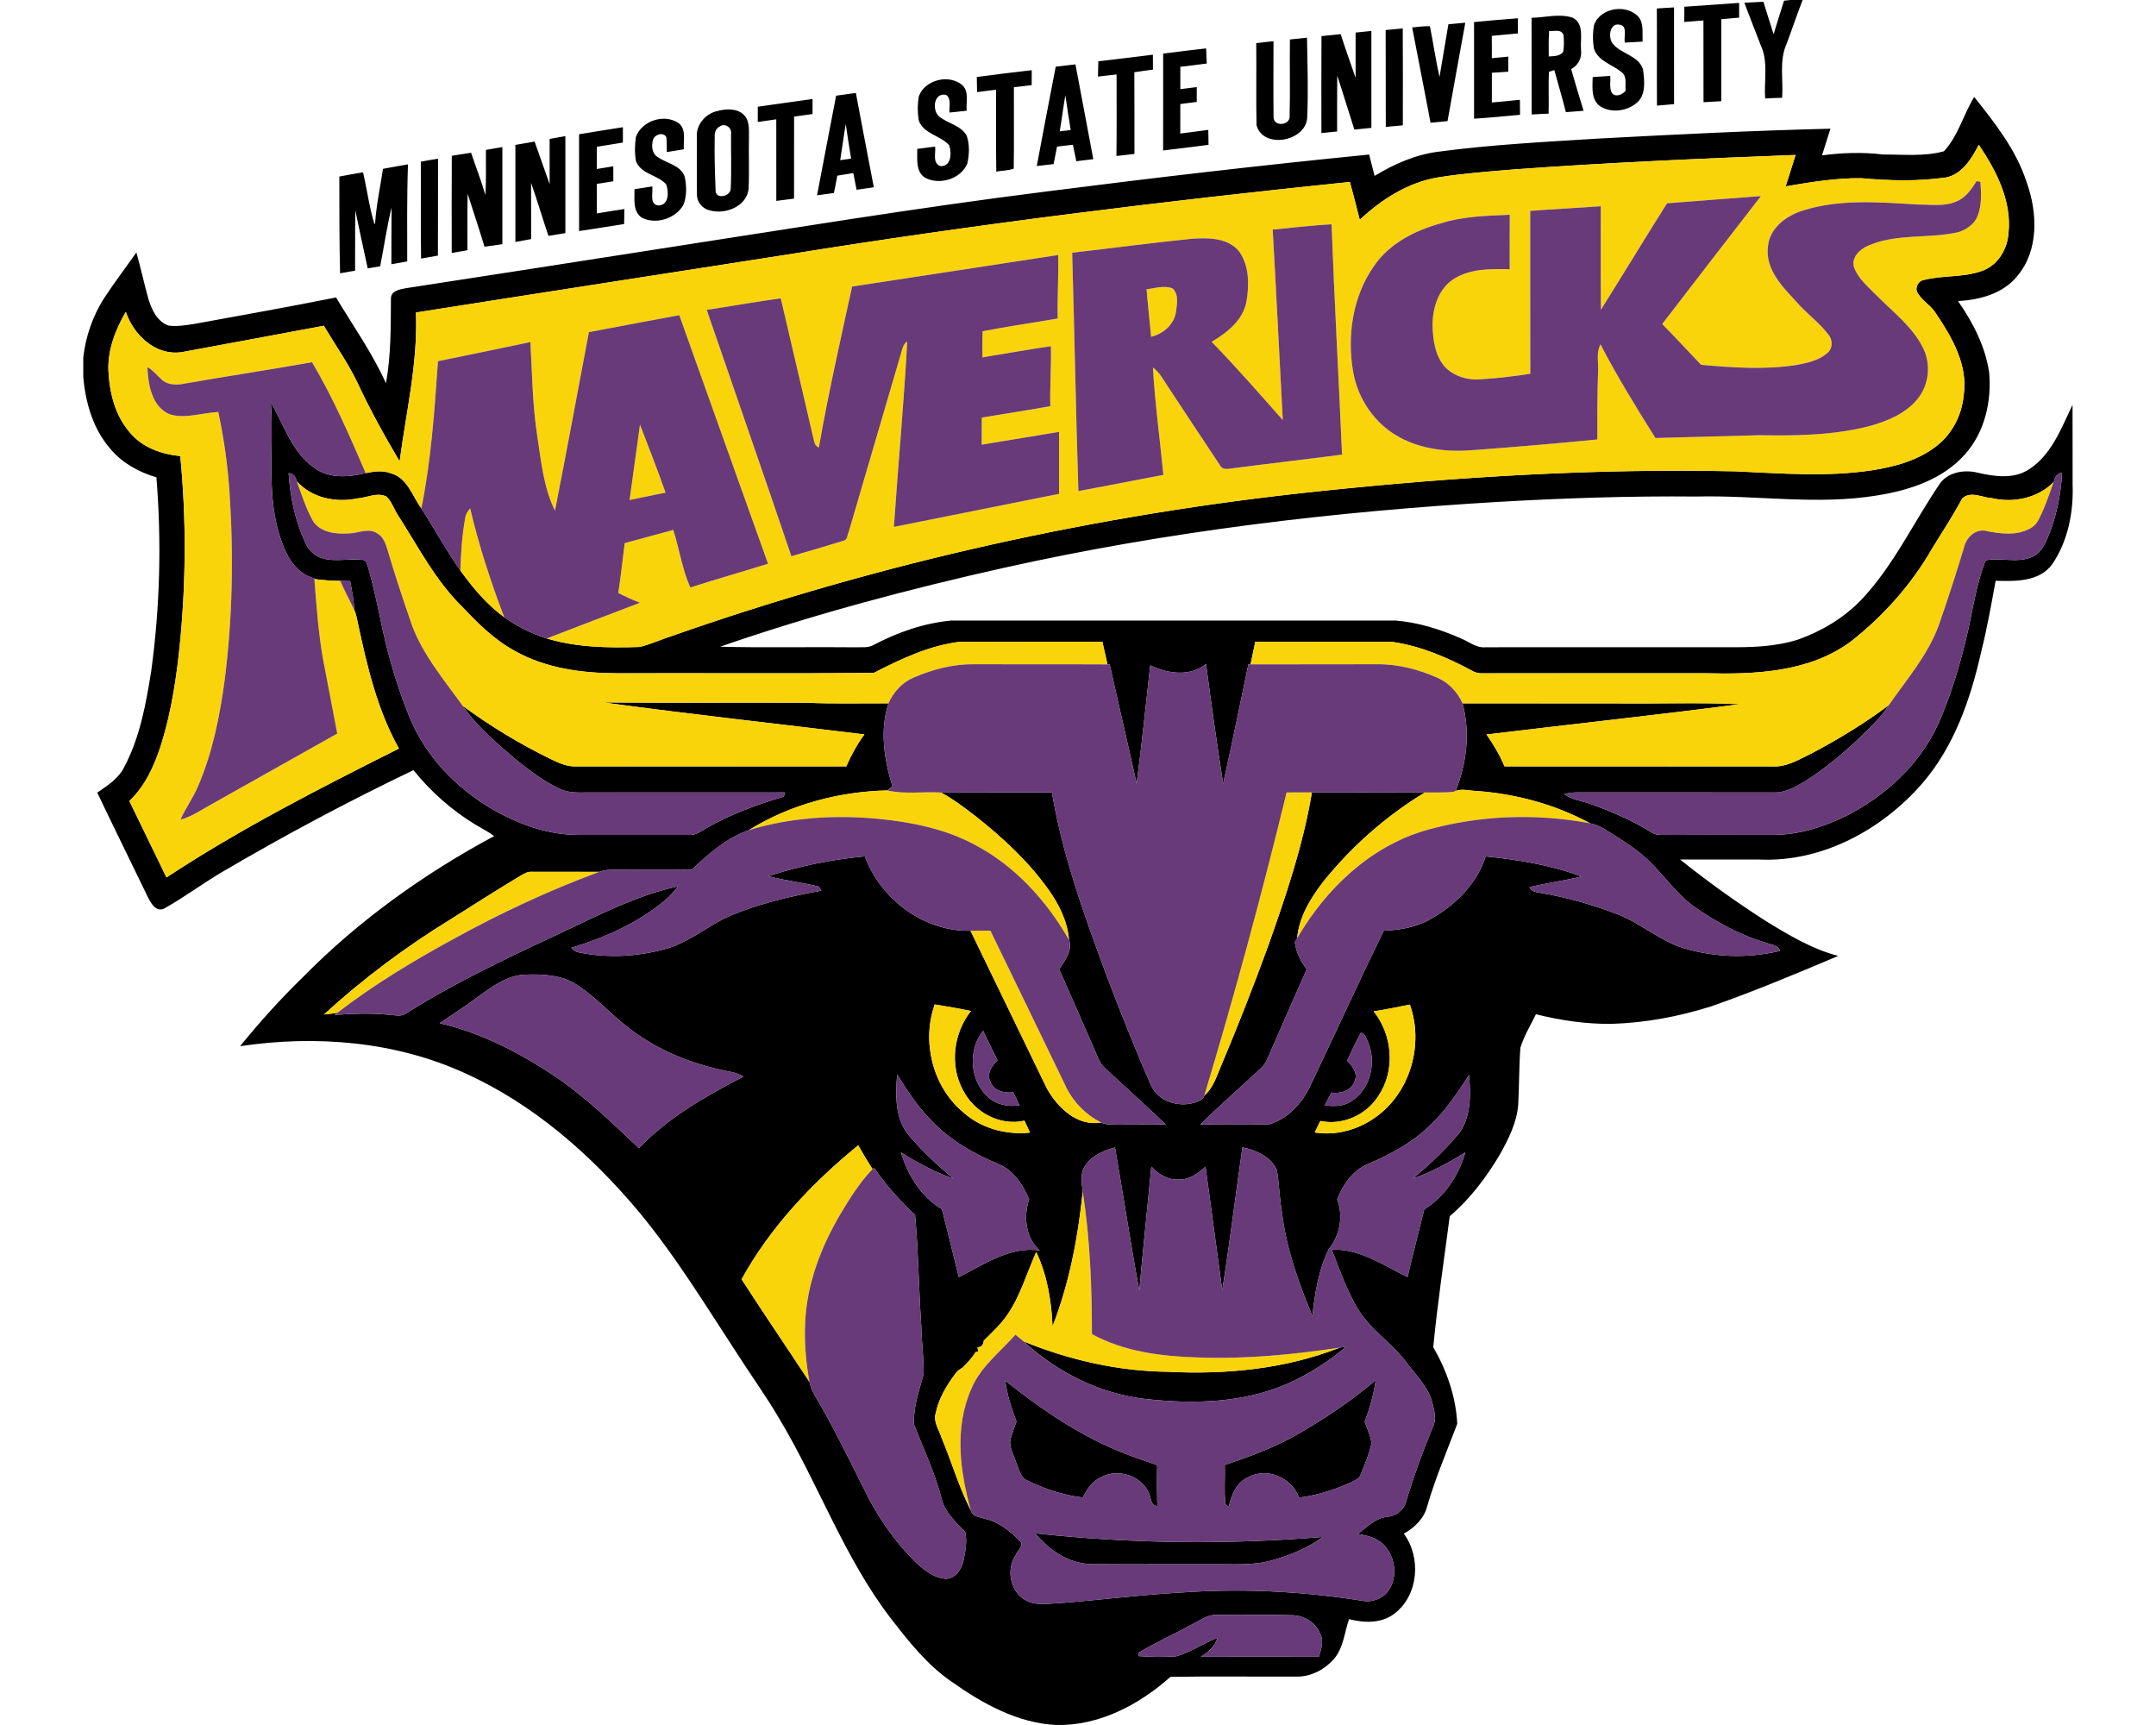
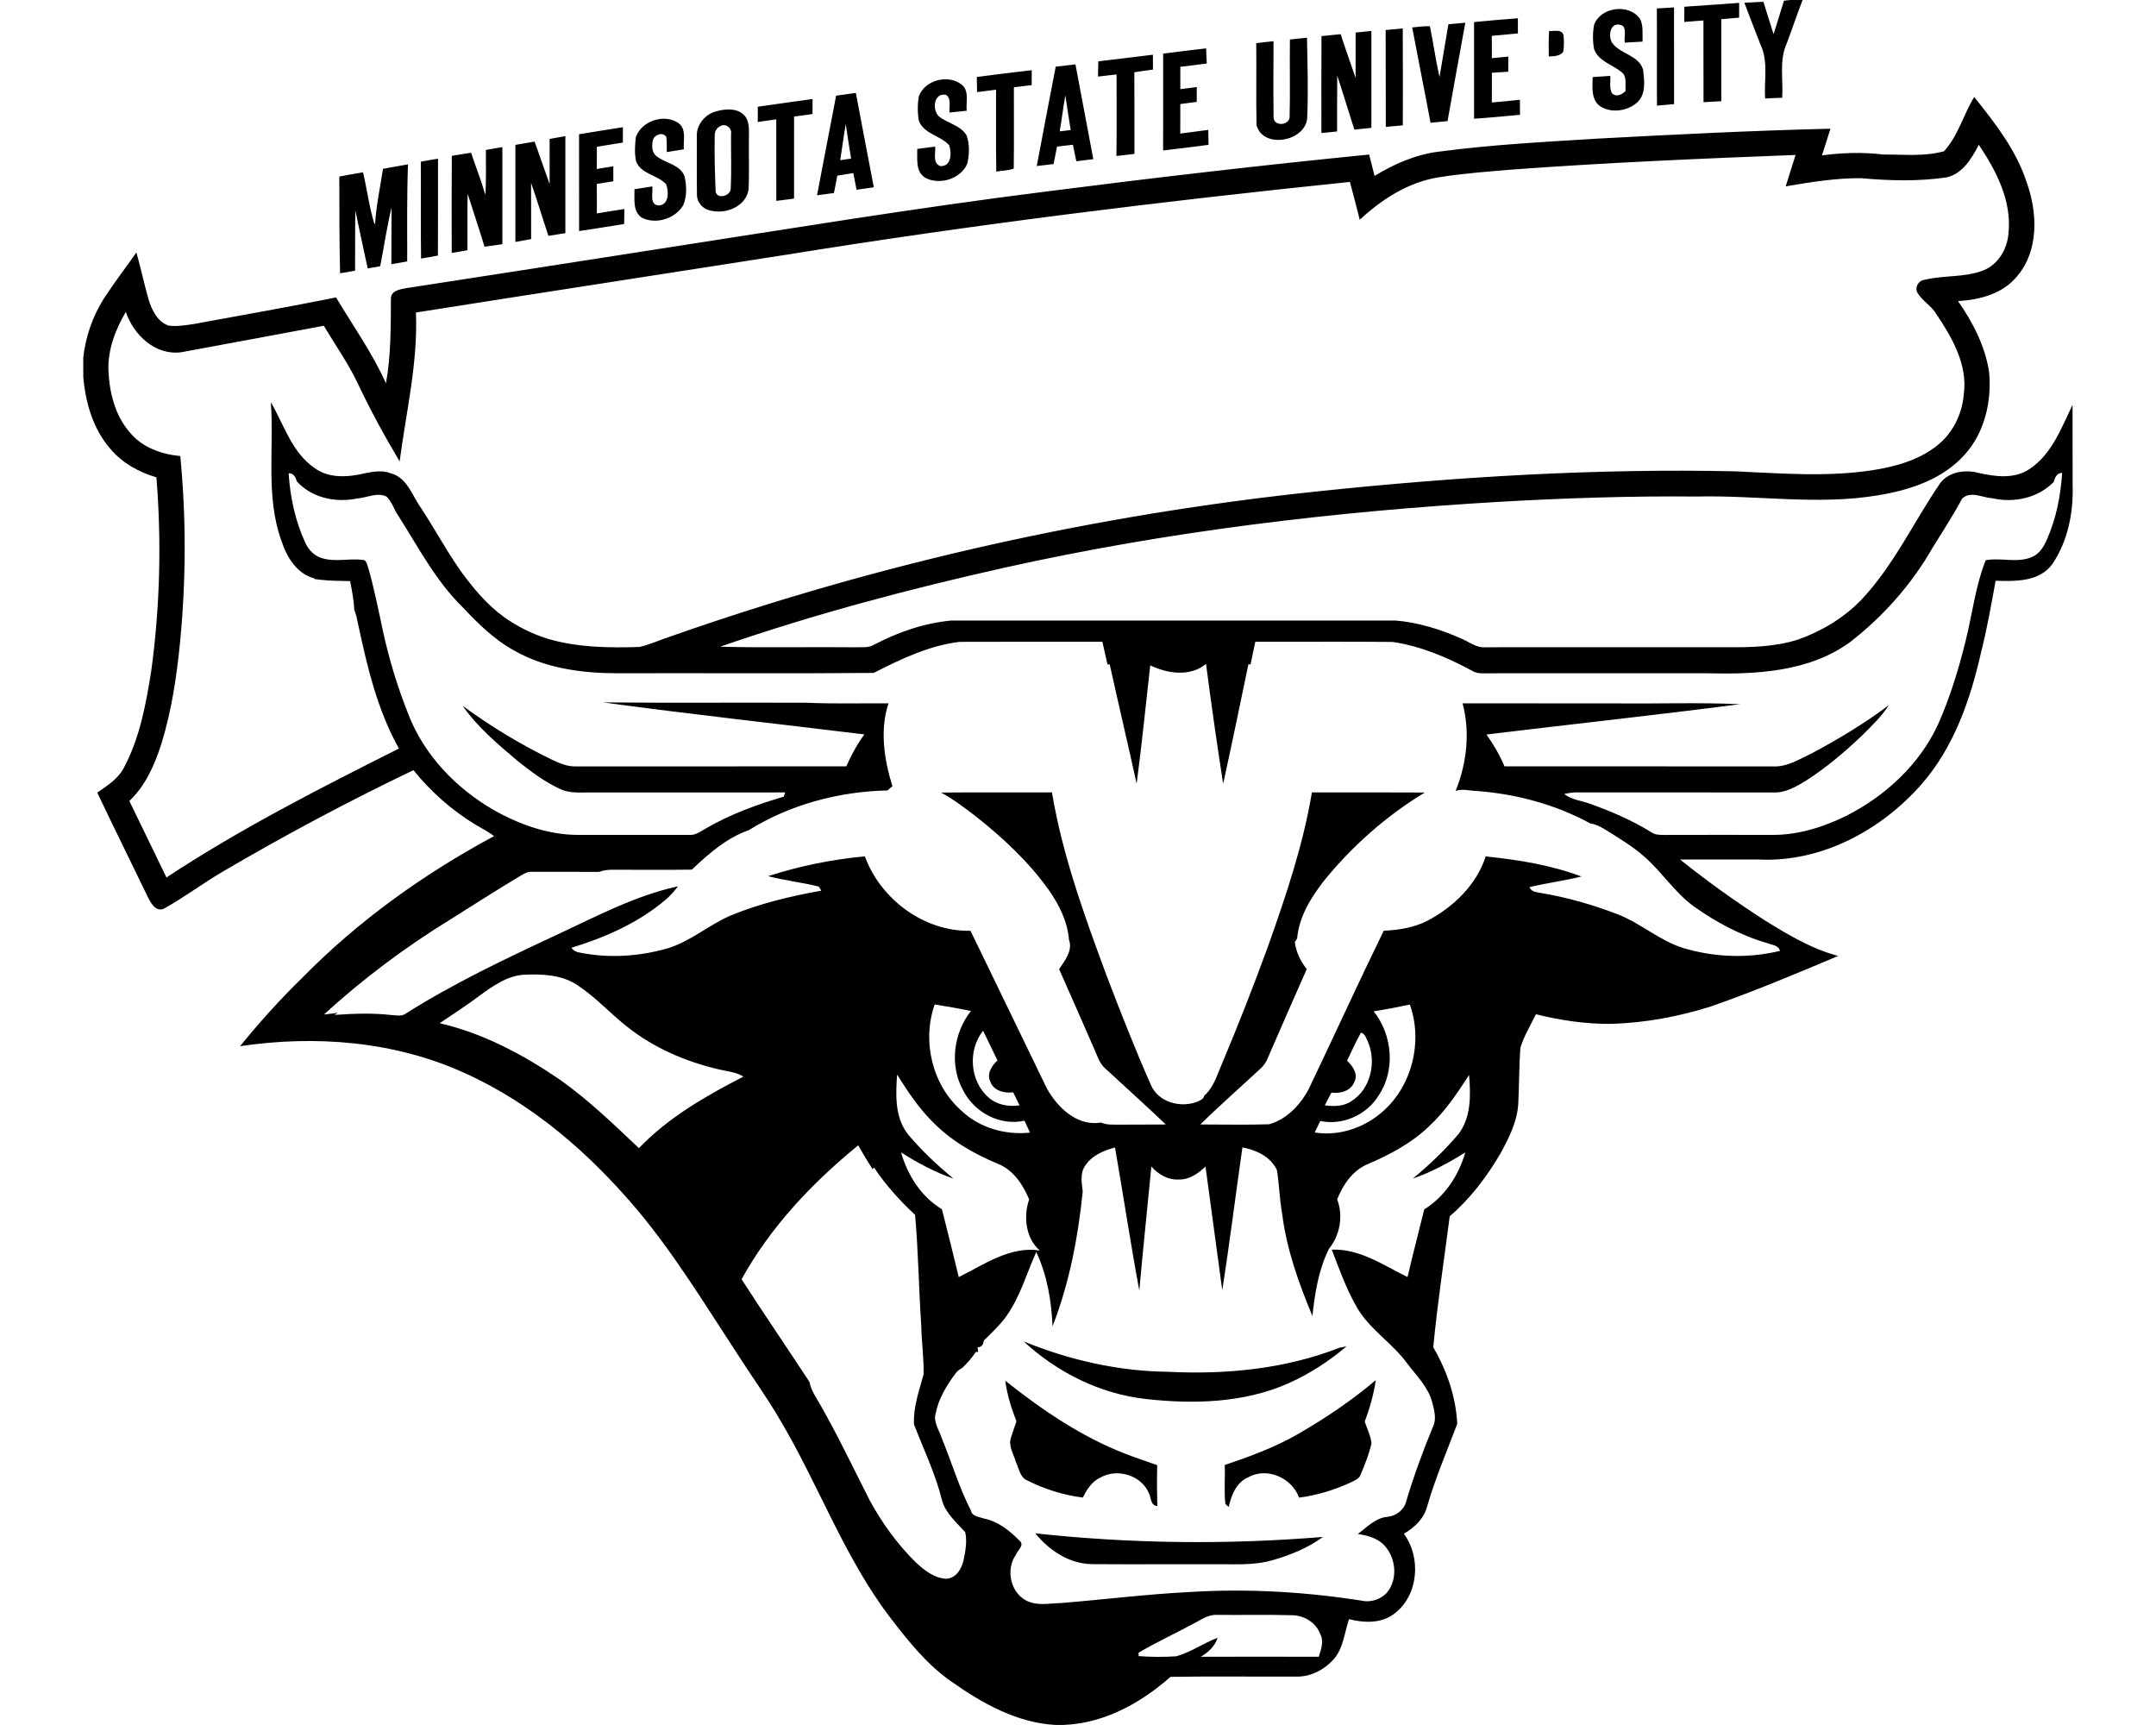
<svg xmlns="http://www.w3.org/2000/svg" height="1600px" style="shape-rendering:geometricPrecision; text-rendering:geometricPrecision; image-rendering:optimizeQuality; fill-rule:evenodd; clip-rule:evenodd" version="1.1" viewBox="0 0 2000 1600" width="2000px">
  <defs>
    <style type="text/css">
   
    .fil0 {fill:black;fill-rule:nonzero}
    .fil2 {fill:#683A79;fill-rule:nonzero}
    .fil1 {fill:#FAD40A;fill-rule:nonzero}
   
  </style>
  </defs>
  <g id="Capa_x0020_1">
    <g id="Minnesota_x0020_State_x0020_Mavericks.cdr">
-       <path class="fil0" d="M1660.98 0l11.2 0c-5.23,13.44 -9.75,27.14 -14.86,40.63 -7.11,15.75 -2.9,33.39 -4.12,50.06 -5.28,0.15 -10.54,0.33 -15.8,0.66 -1.14,-16.49 3.2,-34.05 -4.14,-49.58 -5.16,-13.01 -10.09,-26.14 -15.12,-39.23 5.87,-0.35 11.76,-0.66 17.68,-0.89 3.03,10.06 6.28,20.05 9.43,30.06 3.23,-10.34 6.48,-20.68 9.66,-31.07 1.5,-0.16 4.54,-0.49 6.07,-0.64zm-700.59 1422.23c88.57,9.63 178.02,10.64 266.82,3.33 -14.05,10.36 -30.54,16.97 -47.26,21.72 -18.12,5.11 -37.1,3.33 -55.67,3.61 -37.38,-0.1 -74.78,0.18 -112.13,-0.1 -20.71,-0.59 -39.03,-12.91 -51.76,-28.56zm243.42 -91.96c25.49,-14.61 49.93,-31.15 72.39,-50.11 -1.88,13.14 -5.49,25.97 -10.24,38.37 2.21,6.68 5.57,13.16 6.3,20.25 -2.28,10.01 -6.12,19.62 -10.11,29.04 -1.27,3.97 -5.51,5.24 -8.79,7.04 -15.3,7.07 -31.56,12.12 -48.3,14.23 -6.59,-18.37 -29.78,-28.66 -47.21,-18.83 -11.08,4.75 -15.58,16.57 -18.05,27.5l-3.07 -2.72c-1.35,-12 -0.13,-24.14 -0.61,-36.19 23.2,-7.85 46.37,-16.31 67.69,-28.58zm-271.27 -49.6c34.15,27.11 70.71,52.06 111.6,67.84 9.65,3.79 19.56,6.89 29.32,10.47 -0.28,12.63 -0.2,25.26 0.1,37.91 -6.38,-0.35 -5.56,-7.57 -7.8,-11.86 -6.89,-16.72 -29.42,-23.41 -44.9,-14.61 -7.85,3.63 -12.73,11.05 -16.31,18.62 -17.94,-2.21 -35.42,-7.78 -51.56,-15.83 -6.88,-2.97 -7.82,-11.21 -10.64,-17.25 -2.09,-7.35 -7.27,-14.92 -4.45,-22.72 1.5,-5.03 3.3,-9.93 5,-14.84 -4.7,-12.19 -8.69,-24.72 -10.36,-37.73zm17.07 -36.44c42.51,17.31 87.89,27.65 133.91,28.15 53.87,2.7 108.86,-2.56 159.37,-22.43 1.55,-0.28 4.68,-0.84 6.23,-1.14 -16.32,13.79 -34.41,25.56 -53.92,34.27 -41.34,18.3 -88.05,19.49 -132.34,14.54 -42.35,-4.73 -82.09,-24.62 -113.25,-53.39zm-594.33 -1087.66c7.7,-1.42 15.43,-2.82 23.18,-4.14 -1.07,30.01 -0.71,60.04 -0.71,90.05 -4.91,0.87 -9.81,1.73 -14.69,2.6 0.12,-17.54 -0.05,-35.07 0.18,-52.6 -4.4,17.96 -6.97,36.33 -10.57,54.48 -3.87,0.63 -7.73,1.32 -11.57,2 -3.83,-17.91 -7.85,-35.82 -11.48,-53.79 -0.38,18.63 -0.05,37.25 -0.23,55.88 -4.65,0.81 -9.27,1.6 -13.92,2.44 -0.72,-29.91 -0.69,-59.84 -0.69,-89.75 7.32,-1.4 14.66,-2.72 22,-3.91 3.71,15.88 5.72,32.24 10.52,47.82l0.64 -0.31c1.12,-17.1 4.78,-33.87 7.34,-50.77zm35.09 -6.6c5.31,-1.02 10.63,-1.93 15.96,-2.77 -0.1,29.96 0.1,59.91 -0.1,89.87 -5.21,0.92 -10.42,1.86 -15.63,2.77 -0.46,-29.96 -0.02,-59.91 -0.23,-89.87zm60.4 -10.93c5.08,-0.86 10.17,-1.75 15.25,-2.62 0,30.01 0,60.02 0,90.03 -5.52,0.86 -11.03,1.7 -16.57,2.34 -4.95,-16.44 -10.47,-32.68 -15.63,-49.04 -0.43,17.45 -0.1,34.88 -0.2,52.34 -4.88,0.79 -9.73,1.68 -14.58,2.54 -0.03,-30.03 -0.16,-60.07 0.07,-90.1 5.97,-0.94 11.92,-1.98 17.89,-2.85 4.35,13.04 9.45,25.85 13.21,39.08 0.99,-13.87 0.41,-27.79 0.56,-41.72zm59.08 -10.16c4.85,-0.92 9.73,-1.81 14.61,-2.64 0,29.98 0,59.99 0,90 -5.24,0.83 -10.47,1.7 -15.7,2.54 -5.52,-16.37 -10.4,-32.91 -16.11,-49.2 0.07,17.41 0.05,34.79 0.05,52.17 -4.88,0.89 -9.73,1.8 -14.61,2.67 -0.03,-30.01 0,-60.02 0,-90.03 5.94,-1.04 11.89,-2.06 17.83,-3.05 4.58,13.19 9.28,26.33 13.95,39.49 -0.05,-14 -0.05,-27.98 -0.02,-41.95zm27.31 -4.35c13.52,-2.34 27.12,-4.29 40.66,-6.53 0,4.75 0,9.48 0,14.23 -8.05,1.35 -16.11,2.57 -24.14,3.91 0,6.89 0,13.75 -0.08,20.61 5.11,-0.81 10.22,-1.65 15.33,-2.49 0,4.63 0,9.25 0.02,13.88 -5.13,0.83 -10.24,1.67 -15.35,2.46 0.13,9.12 0.08,18.24 0.08,27.37 8.49,-1.43 17,-2.82 25.54,-4.07 -0.1,4.65 -0.16,9.28 -0.26,13.92 -13.95,2.04 -27.82,4.53 -41.77,6.48 -0.05,-29.93 -0.03,-59.84 -0.03,-89.77zm52.73 2.54c5.31,-14.91 25.92,-21.8 39.16,-13.16 8.05,5.57 4.65,16.37 5.31,24.57 -5.29,0.84 -10.55,1.68 -15.81,2.57 -0.07,-4.65 0.1,-9.33 -0.43,-13.95 -3.07,-5.03 -10.95,-2.36 -12.4,2.64 -1.45,5.49 -1.09,12.65 4.32,15.88 8.28,5.92 21.01,7.3 25,17.94 1.98,8.69 2.26,18.4 -1.24,26.76 -7.37,12.6 -25.41,18.22 -38.45,11.56 -8.66,-5.9 -6.53,-17.38 -6.81,-26.35 5.54,-0.84 11.06,-1.7 16.57,-2.64 0.79,5.92 -2.97,17.33 6.05,17.68 9.65,-0.53 9.27,-13.03 6.81,-19.64 -7.93,-8.79 -23.23,-9.25 -27.93,-21.27 -1.47,-7.39 -1.17,-15.14 -0.15,-22.59zm75.57 -24.08c8,-2.09 18.06,-2.77 24.49,3.5 5.57,5.34 4.73,13.6 4.8,20.61 -0.33,16.16 0.44,32.37 -0.35,48.51 -2.11,15.95 -21.37,23.42 -35.47,19.66 -6.79,-1.27 -12.3,-7.37 -12.4,-14.33 -0.28,-17.96 -0.03,-35.93 -0.13,-53.87 -0.74,-11.43 8.08,-21.75 19.06,-24.08zm2.18 14.33l0 0c-3.66,1.8 -4.9,5.89 -4.65,9.7 -0.35,16.95 0.18,33.87 0.89,50.8 1.4,7.19 13.39,4.14 13.93,-2.42 0.86,-16.95 0.2,-33.97 0.33,-50.92 1.17,-5.84 -5.52,-10.87 -10.5,-7.16zm35.32 -18.32c16.92,-2.49 33.87,-4.78 50.82,-7.17 0,4.65 -0.02,9.3 -0.07,13.95 -5.7,0.71 -11.41,1.53 -17.08,2.36 0,25.36 0.03,50.72 -0.03,76.08 -5.48,0.76 -10.97,1.47 -16.46,2.11 -0.05,-25.21 0,-50.44 -0.03,-75.67 -5.74,0.81 -11.46,1.65 -17.17,2.49 0,-4.73 0,-9.45 0.02,-14.15zm1100.34 41.31c13.19,-14.23 18.01,-34 28.05,-50.38 19.29,24.18 38.88,49.06 48.58,78.89 10.22,28.16 11.67,63.53 -8.86,87.51 -13.24,16.19 -34.66,21.78 -54.69,22.95 13.75,19.77 25.26,41.92 28.82,66.01 2.51,26.94 -4.12,55.8 -22.54,76.26 -20.45,23.07 -51.28,33.18 -80.85,37.91 -55.75,9.32 -112.03,-0.31 -168.04,1.09 -60.95,-0.58 -121.89,1.42 -182.72,4.9 -154.16,9 -308.01,27.45 -458.84,61.01 -89.22,19.92 -177.79,43.45 -264.19,73.38 41.88,1.1 83.8,0.06 125.71,0.54 5.41,-0.26 11.25,0.74 16.26,-1.96 22.54,-11.94 47.23,-20.55 72.74,-22.87 137.19,-0.05 274.4,-0.05 411.59,0 21.01,1.66 41.49,8.06 60.73,16.52 7.59,3.07 14.48,9.17 23.2,8.28 74.5,-0.12 149,-0.02 223.5,-0.05 22.26,0.2 45.03,-0.25 66.42,-7.16 21.78,-7.73 42.15,-19.98 58.29,-36.62 30.42,-32.09 48.91,-72.85 73.76,-108.96 8.11,-10.06 22.75,-12.12 34.69,-9.04 15.68,3.58 33.44,6.07 47.64,-3.41 20.79,-13.67 29.68,-38.16 40.02,-59.61 0.13,24.73 -0.02,49.45 0.08,74.15 0.91,25.41 -4.32,52.06 -18.7,73.36 -11.9,16.79 -34.41,16.18 -52.73,15.67 -4.01,22.16 -7.93,44.32 -13.44,66.17 -9.86,43.81 -25.13,87.97 -55.06,122.32 -37.36,42.72 -92.77,72.7 -150.53,70.08 -24.57,-0.05 -49.12,0 -73.66,-0.02 25.26,20.25 51.61,39.13 78.87,56.61 21.34,13.19 43.3,26.35 67.79,32.83 -39.05,16.51 -78.18,32.93 -118.23,46.9 -29.73,9.33 -60.68,15.15 -91.85,16.09 -23.71,0.3 -47.34,-3.2 -70.31,-8.92 -5.01,10.21 -11,20.1 -14.41,30.97 -1.3,17.46 -1.07,34.99 -2.01,52.47 -1.12,16.7 -8.89,31.94 -16.84,46.33 -12.61,21.34 -27.78,41.49 -46.71,57.6 -5.23,40.45 -11.41,80.93 -15.27,121.48 12.55,21.63 21.02,45.94 22.24,71.05 -9.58,25.38 -20.33,50.41 -27.9,76.53 -2.85,11.36 -11.77,19.75 -21.63,25.41 16.24,21.96 13.7,56.84 -8.46,73.87 -11.94,9.53 -28.33,8.97 -42.38,5.36 -4.3,12.37 -5.11,26.55 -13.95,36.89 -8.62,9.79 -21.32,16.65 -34.58,16.39 -39.03,0.18 -78.09,-0.43 -117.12,0.26 -29.17,25.89 -66.29,45.61 -106.26,44.62 -35.7,-1.78 -68.1,-19.87 -96.68,-40.08 -22.9,-15.7 -40.25,-37.75 -57.05,-59.53 -42.97,-56.33 -66.62,-123.97 -102.8,-184.37 -12.05,-20.66 -26.1,-40.02 -38.98,-60.15 -29.4,-44.84 -57.3,-90.89 -91.66,-132.2 -44.34,-52.88 -97.75,-99.73 -161.12,-128.27 -64.89,-29.65 -138.53,-35.42 -208.53,-25 18.04,-22.19 37.19,-43.48 57.68,-63.43 51.91,-52.87 112.79,-96.42 177.99,-131.44 -5.51,-4.22 -11.79,-7.27 -17.71,-10.85 -21.75,-13.31 -41.14,-30.44 -57.12,-50.31 -60.17,28.79 -119.07,60.22 -176.62,93.96 -18.58,10.85 -35.83,23.94 -54.66,34.41 -7.75,3.68 -12.43,-5.31 -15.25,-10.95 -15.52,-32.22 -31.45,-64.26 -46.8,-96.58 9.63,-6.59 20,-13.17 25.21,-24.09 14.4,-27.24 19.94,-58.11 24.8,-88.25 8.18,-59.61 9.73,-120.14 4.87,-180.1 -16.08,-4.75 -31.48,-13.09 -42.4,-26.07 -16.27,-18.4 -23.38,-43.02 -25.44,-67.03l0 -18.17c2.19,-19.08 8.54,-37.66 18.73,-53.97 9.6,-14.84 20.38,-28.89 30.54,-43.33 4.09,14.41 7.19,29.1 11.26,43.53 3.02,9.78 8.2,20.71 18.57,24.29 7.9,1.04 15.86,-0.35 23.68,-1.5 43.94,-8.03 87.92,-15.85 131.7,-24.59 15.78,26.32 33.64,51.5 46.3,79.58 4.75,-25.99 4.42,-52.47 4.62,-78.79 0.08,-7.2 8.77,-8.42 14.23,-9.43 76.2,-11.72 152.38,-23.56 228.53,-35.45 121.82,-18.8 243.45,-38.95 365.8,-54.27 99.45,-12.73 199.09,-24.29 298.87,-34.2 1.75,6.6 3.4,13.21 5.03,19.82 18.22,-11.08 38.16,-19.85 59.48,-22.49 48.99,-6.53 98.42,-9.05 147.71,-12.12 71.86,-3.84 143.77,-7.45 215.7,-9.18 -2.57,8.26 -5.21,16.5 -7.85,24.75 18.83,-2.49 37.81,-3.12 56.69,-0.81 18.73,-0.08 38.34,2.03 56.46,-3zm2.21 24.24l0 0c-26.12,3.81 -52.73,3.1 -78.92,0.74 -23.56,-0.25 -46.96,3.63 -70.11,7.57 3.03,-9.73 6.15,-19.44 9.17,-29.14 -86.82,3.33 -173.69,7.04 -260.37,13.36 -23.81,1.96 -47.67,3.69 -71.25,7.47 -27.82,4.58 -52.37,20.36 -72.67,39.29 -2.97,-11.72 -5.94,-23.46 -9.14,-35.09 -174.49,17.96 -348.67,39.43 -521.87,67.38 -114.82,17.99 -229.7,35.6 -344.5,53.74 1.88,46.58 -9.1,92.21 -15.14,138.1 -14.28,-24.06 -27.78,-48.63 -39.62,-74.01 -8.81,-18.1 -20.48,-34.54 -30.72,-51.81 -43.98,8.28 -88.02,16.33 -132,24.52 -24.11,3.43 -44.44,-15.89 -51.66,-37.38 -9.6,16.29 -16.69,34.78 -16.16,53.94 0.87,20.66 6.12,42.31 20.13,58.14 11.43,13.82 29.17,19.95 46.55,21.65 5.56,57.15 5.36,114.77 -0.13,171.89 -3.13,32.1 -7.88,64.24 -17.43,95.11 -6.2,19.34 -14.66,38.73 -29.68,52.91 11.41,23.68 23.02,47.26 34.43,70.94 68.71,-45.28 142.22,-82.68 215.65,-119.58 -20.12,-35.82 -29.5,-76.25 -38.04,-116.07 -0.99,-4.22 -1.57,-8.59 -3.4,-12.55 -0.36,-9 -2.14,-17.84 -3.81,-26.66 -3.08,-0.1 -6.15,-0.17 -9.23,-0.25 -8.03,0.03 -16.01,-0.64 -23.93,-1.68l-0.05 -0.61c-16.32,-4.19 -25.54,-19.77 -30.5,-34.71 -14.99,-41.34 -6.65,-85.88 -9.9,-128.72 12.27,20.94 19.46,46.5 40.42,60.96 13.8,10.16 31.89,8.63 47.62,4.8 7.65,-1.48 15.73,-2.82 23.2,0.18 15.42,3.96 20.02,21.16 28.43,32.65 12.35,19 23.17,38.95 36.16,57.52 11.64,16.14 24.57,31.64 40.76,43.38 12.09,8.49 25.35,15.24 39.46,19.67 27.82,8.41 57.2,8.81 86.01,7.87 10.32,-2.39 20,-7.01 30.08,-10.21 193.68,-68 395.43,-112.85 599.57,-134.16 128.39,-13.5 257.6,-21.35 386.73,-18.53 42.34,1.88 85.07,5.46 127.2,-1.01 21.12,-3.28 42.72,-9.18 59.77,-22.64 14.66,-11.34 23.5,-29.22 25.05,-47.57 3.89,-27.47 -10.82,-52.95 -25.59,-74.86 -4.37,-7.42 -12.4,-11.64 -16.9,-18.85 -3.48,-4.83 0.03,-11.92 5.8,-12.63 18.04,-4.55 37.45,-1.98 54.99,-8.87 13.82,-5.49 22.2,-20.05 23.19,-34.48 3.18,-29.85 -11.33,-57.93 -27.52,-81.94 -6.63,12.6 -15.06,27.01 -30.13,30.23zm-1537.76 274.38l0 0c1.42,22 6.04,44.01 15.29,64.1 2.93,6.79 8.46,12.63 15.71,14.69 12.32,3.76 25.2,-0.02 37.73,1.58 3.53,0 3.86,4.19 4.93,6.63 5.61,19.64 9.66,39.66 13.85,59.63 5.87,26.53 13.77,52.63 23.91,77.83 14.61,37.25 43.83,67.57 78.13,87.51 24.22,13.8 51.51,23.66 79.66,23.48 34,-0.05 67.97,-0.05 101.97,0 6.1,0.69 11.05,-3.28 16.06,-6.07 22.51,-13.14 47.18,-22.05 72.09,-29.42 0.3,-0.97 0.88,-2.93 1.19,-3.89 -60.27,0 -120.54,-0.05 -180.81,0.02 -9.46,-0.07 -19.49,0.97 -28.24,-3.38 -14.38,-6.68 -27.11,-16.31 -39.43,-26.14 -18.19,-15.45 -36.92,-31.13 -50.64,-50.87 25.94,19.03 53.56,35.77 82.53,49.83 7.11,3.38 14.66,6.73 22.74,6.4 83.52,-0.08 167.07,-0.03 250.61,-0.03 4.6,-10.41 10.04,-20.45 16.8,-29.65 -80.83,-9.88 -161.83,-18.73 -242.51,-29.7 62.97,0.63 125.93,0.02 188.9,0.33 25.3,1.11 50.66,0.4 76,0.53 -8.29,25.05 -3.97,52.29 3.63,76.97 -1.17,0.96 -3.48,2.87 -4.65,3.83 -45.08,1.02 -90.25,13.04 -128.7,36.9 -20.45,7.11 -37.22,21.85 -52.7,36.56 -24.72,0.36 -49.47,0.08 -74.19,0.1 -3.97,0 -7.93,0.54 -11.64,1.96 -20.74,0.03 -41.47,0 -62.18,-0.02 -3.99,-0.44 -7.5,1.57 -10.75,3.53 -21.65,12.98 -42.94,26.58 -64.28,40.04 -42.11,25.79 -81.82,55.42 -118.24,88.76 4.22,-0.59 8.54,-0.69 12.68,-1.76l-2.82 2.14c17.21,-1.17 34.51,-1.91 51.69,0.02 4.95,0.21 10.49,1.89 14.79,-1.54 44.59,-28.13 92.33,-50.7 140.05,-72.96 36.41,-16.97 72.45,-36.2 112.01,-44.79 -3.53,4.6 -7.32,9.02 -11.82,12.73 -25.15,21.29 -55.77,34.73 -87.05,44.26 1.7,2.34 3.94,3.76 6.68,4.27 27.22,5.67 55.65,3.96 82.3,-3.66 21.37,-6.35 38.32,-21.72 58.6,-30.44 26.98,-11.18 55.54,-18.02 84.26,-23.12 -0.59,-0.97 -1.73,-2.87 -2.32,-3.81 -15.52,-3.89 -31.53,-5.52 -47,-9.66 29.07,-9.45 59.28,-15.53 89.72,-18.37 14.48,39.79 55.11,70.05 97.98,69.01 23.68,48.71 47.16,97.5 70.81,146.21 9.96,17.81 28.18,35.5 50.34,31.68 5.06,2.37 10.8,1.83 16.26,1.96 14.59,-0.18 29.17,0.03 43.78,-0.15 -18.5,-17.69 -37.6,-34.74 -56.36,-52.14 -5.31,-4.7 -7.24,-11.74 -10.08,-17.97 -10.85,-24.67 -21.55,-49.39 -32.55,-73.99 5.21,-7.72 12.9,-17.38 9.17,-27.14 -1.37,-17.17 -9.25,-32.95 -19.13,-46.78 -18.53,-25.94 -42.13,-47.82 -67.01,-67.54 -10.44,-8 -20.96,-16.08 -32.57,-22.33 34.27,-0.28 68.58,-0.05 102.88,-0.15 9.81,58.44 30.19,114.47 50.67,169.86 13.06,34.2 26.47,68.3 41.26,101.79 6.81,15.53 26.68,21.07 41.88,15.63 2.89,-1.25 6.86,-2.39 7.52,-6 8.61,-7.47 11.66,-18.73 16.08,-28.79 15.22,-36.21 29.63,-72.8 43.05,-109.72 16.54,-46.62 32.55,-93.81 40.7,-142.75 34.92,0.05 69.8,-0.12 104.72,0.1 -35.78,21.7 -67.75,49.93 -94.02,82.51 -11.87,15.4 -22.67,32.93 -24.37,52.75 -0.56,0.89 -1.65,2.64 -2.18,3.53 1.27,9.25 5.21,17.74 11.1,24.95 -10.95,24.65 -21.78,49.37 -32.52,74.1 -2.87,6.17 -4.78,13.16 -9.99,17.86 -18.73,17.41 -37.99,34.25 -56.2,52.19 21.31,-0.02 42.68,0.54 63.98,-0.2 16.31,-4.75 28.99,-18.17 36.66,-32.93 23.35,-48.76 45.74,-97.98 69.45,-146.56 14.05,-0.59 28.35,-2.88 40.96,-9.46 24.01,-12.8 45.05,-33.11 53.64,-59.46 30.06,3.1 60.45,7.93 88.8,18.63 -15.93,3.89 -32.22,6.05 -48.15,9.83 1.55,4.35 6.2,4.55 9.96,5.34 24.68,4.09 48.84,10.98 72.14,20 21.14,8.28 38.44,24.19 60.22,31.07 29.09,8.82 60.42,9.89 90,2.75 -1.4,-5.44 -7.55,-5.49 -11.84,-7.22 -24.49,-7.06 -47.24,-19.31 -67.97,-33.97 -18.09,-13.11 -30.03,-32.58 -46.91,-47.01 -10.11,-8.82 -21.67,-15.7 -32.95,-22.87 -5.06,-3.23 -10.42,-6.22 -16.42,-7.22 -32.24,-17.55 -68.32,-27.23 -104.84,-30 -6.6,-0.13 -13.59,-2.37 -19.97,-0.13 10.37,-25.33 13.65,-54.58 6.46,-81.18 46.98,0.05 93.96,0 140.94,0.02 38.8,0.48 77.68,-0.99 116.43,0.74 -78.29,10.19 -156.83,18.62 -235.19,28.13 6.55,9.27 12.32,19.1 16.74,29.57 83.09,0.03 166.16,-0.07 249.25,0.05 13.11,0.59 24.59,-6.93 36.03,-12.29 24.72,-13.19 48.86,-27.67 71.22,-44.57 -6.76,10.57 -15.88,19.31 -24.75,28.08 -16.11,15.32 -33.13,29.85 -51.91,41.85 -9.28,5.66 -19.31,11.61 -30.57,11.07 -60.96,-0.12 -121.89,0.03 -182.82,-0.07 -3.79,0.12 -7.5,0.63 -11.16,1.52 7.22,5.49 16.55,6.2 24.83,9.33 19.34,6.96 38.34,15.14 55.85,25.99 3.48,2.52 7.77,2.67 11.92,2.62 33.82,-0.13 67.64,-0.05 101.46,-0.03 23.7,-0.05 46.83,-7.39 67.94,-17.81 36.24,-18.47 67.97,-47.74 85.05,-85.1 11.13,-25.1 19.13,-51.48 25.66,-78.1 6.05,-24.53 8.97,-50.19 18.35,-73.72 14.1,-2.74 29.14,2.85 42.84,-3 7.06,-2.82 11.1,-9.73 14.02,-16.36 8.54,-19.46 12.76,-40.63 14.06,-61.77 -5.14,0.23 -6.69,4.5 -7.91,8.61 -14.68,14.92 -36.94,19.54 -56.99,14.97 -9.12,-0.53 -20.05,-7.06 -27.82,0.28 -8.47,15.73 -18.2,30.74 -27.62,45.91 -19.21,33.62 -45.49,63.2 -75.98,86.96 -38.75,28.48 -88.96,30.39 -135.18,29.19 -68.63,0.03 -137.26,-0.05 -205.89,0.05 -3.56,0.18 -7.04,-0.53 -10.04,-2.41 -23.07,-12.38 -47.72,-22.95 -73.79,-26.68 -42.41,-0.43 -84.84,-0.03 -127.25,-0.18 -1.42,7.01 -2.95,13.98 -4.4,20.99l-2 0c-7.7,36.94 -15.32,73.89 -23.4,110.76 -5.77,-37 -11.06,-74.07 -15.89,-111.17 -14.78,12.12 -35.7,9.05 -51.75,1.32 -4.2,36.57 -7.76,73.21 -12.63,109.7 -8.13,-36.9 -16.8,-73.67 -24.96,-110.54l-2.08 -0.02c-1.55,-7.01 -3.18,-14.03 -4.73,-21.04 -44.16,0.08 -88.32,-0.13 -132.46,0.1 -28.3,3.41 -54.55,15.98 -79.65,28.82 -79.21,0.73 -158.48,0.07 -237.74,0.33 -32.75,-0.05 -66.65,-4.53 -95.56,-20.94 -18.58,-10.14 -33.77,-25.16 -48.13,-40.45 -25.08,-24.45 -41.09,-55.88 -59.79,-85 -3.88,-5.66 -5.71,-12.88 -10.85,-17.56 -8.69,-4.16 -18.06,1.17 -26.98,1.78 -19.87,4.17 -42.23,-0.38 -56.16,-15.9 -1.04,-3.92 -2.89,-7.55 -7.54,-7.47zm176.92 484.73l0 0c-11.89,9 -24.44,17.03 -36.79,25.39 40.4,9.35 77.45,29.12 111.47,52.34 26.48,18.73 49.83,41.34 73.33,63.55 27.42,-28.58 62.08,-48.38 96.94,-66.34 -6.76,-4.35 -14.86,-4.78 -22.43,-6.64 -30.95,-7.13 -60.96,-20.04 -85.86,-39.99 -15.63,-12.27 -29.02,-27.34 -45.74,-38.24 -14.41,-9.66 -32.55,-10.39 -49.3,-9.66 -15.88,0.89 -29.19,10.6 -41.62,19.59zm447.21 106.55l0 0c16.82,15.98 40.73,22.76 63.6,20.32 -1.73,-3.73 -3.43,-7.39 -5.13,-11.07 -22.82,5.18 -46.68,-7.75 -56.99,-28.26 -12.71,-23.1 -8.87,-53.05 7.36,-73.48 -11.15,-2.32 -22.41,-4.25 -33.64,-6.08 -11.99,33.92 -2.41,74.68 24.8,98.57zm382.42 -92.14l0 0c17.45,21.85 20.35,54.66 4.52,78.19 -11.16,17.94 -33.26,27.85 -54.07,23.48 -1.73,3.55 -3.43,7.11 -5.13,10.67 19.81,3.22 40.45,-2.62 56.58,-14.28 32.12,-22.87 44.8,-67.54 31.64,-104.36 -11.13,2.34 -22.31,4.5 -33.54,6.3zm-357.42 79.74l0 0c7.81,7.01 18.76,8.99 28.9,7.42 -1.91,-4.07 -3.92,-8.06 -5.9,-12.07 -8.18,0.99 -18.14,-1.27 -21.22,-9.94 -3.6,-7.39 1.4,-14.74 6.64,-19.67 -4.53,-9.14 -8.85,-18.37 -13.34,-27.51 -14.33,17.83 -12.4,46.62 4.92,61.77zm345.58 -59.92l0 0c-4.81,8.41 -8.67,17.28 -12.84,26 5.19,4.9 10.45,12.14 6.79,19.51 -3.2,8.49 -13.06,11.23 -21.29,10.01 -2.09,3.91 -4.17,7.83 -6.13,11.82 8.39,1.14 17.51,1.11 24.75,-3.97 18.02,-11.36 23.35,-36.56 15.02,-55.47 -1.58,-2.94 -2.49,-7.24 -6.3,-7.9zm-430.26 38.85l0 0c-1.38,18.63 -2.19,39.74 10.01,55.29 12.7,15.1 27.13,28.67 42.33,41.22 -17.23,-6 -33.36,-14.61 -48.71,-24.4 6.12,21.3 18.67,41.12 37.93,52.73 5.24,20.99 10.63,41.92 15.63,62.97 23.51,-11.64 47.47,-28.85 75.14,-24.7 -13.16,-11.36 -15.3,-31.64 -9.86,-47.37 -5.62,-13.54 -14.46,-27.03 -28.54,-32.83 -22.74,-9.4 -44.64,-21.98 -61.74,-39.89 -12.73,-12.73 -22.62,-27.87 -32.19,-43.02zm493.17 48.23l0 0c-16.13,15.45 -36.13,25.99 -56.49,34.76 -14.02,5.77 -23.09,19.08 -28.48,32.73 5.87,15.17 2.69,33.21 -7.55,45.73 -9.65,19.37 -13.13,41.14 -15.39,62.49 -12.79,-30.67 -24.07,-62.28 -28.16,-95.44 -2.36,-13.24 -2.59,-26.76 -4.8,-40 -5.69,-12.35 -19.24,-18.65 -31.97,-20.98 -6.37,44.11 -11.76,88.4 -18.72,132.43 -5.06,-38.24 -10.47,-76.43 -15.53,-114.65 -6.78,6.38 -15.01,12.3 -24.8,11.97 -10.04,0.66 -19,-4.8 -25.43,-12.04 -3.64,38.36 -7.8,76.71 -11.18,115.1 -8.18,-44.11 -14.84,-88.53 -22.54,-132.74 -10.67,2.82 -21.8,7.55 -27.9,17.25 -4.68,6.92 -2.9,15.76 -2.03,23.48 -4.32,42.62 -12.43,85.13 -28.01,125.15 -1.01,-23.61 -4.98,-47.44 -15.11,-68.94 -8.92,19.69 -14.74,41.04 -27.29,58.9 -6.05,8.69 -13.93,15.83 -21.37,23.27 -0.44,3.46 -1.78,6.28 -5.82,6.2 0.15,1.1 0.48,3.26 0.66,4.35l-2.36 0c-3.28,5.44 -7.73,10.04 -12.18,14.56 -2.49,1.5 -5.03,3.05 -6.65,5.56 -8.21,10.98 -15.55,23.1 -18.27,36.69 -2.42,8.08 3.07,15.28 5.41,22.67 9.35,22.44 16.16,46.04 27.29,67.72 1.22,5.59 7.98,5.79 12.37,7.39 13.01,2.67 23.79,11.31 32.83,20.61 4.78,4.01 -2.08,8.84 -3.48,12.91 -9.35,13.16 -5.46,33.92 8.72,42.02 10.11,5.77 22.15,3.03 33.18,2.75 39.74,-3.23 79.36,-8.21 119.22,-10.22 54.35,-3.4 109.06,-0.12 162.8,8.52 7.04,0.5 14.39,-2.09 19.44,-7.07 10.93,-11.81 9.56,-31.79 -0.66,-43.6 -6.28,-7.65 -16.24,-10.27 -25.54,-11.69 8.44,-6.3 16.39,-14.91 27.47,-15.93 8.01,-0.64 15.55,-6.48 17.43,-14.43 7.02,-23.48 15.48,-46.55 24.85,-69.2 3.56,-7.24 1.02,-15.32 -0.73,-22.63 -3.76,-14.26 -14.79,-24.7 -23.33,-36.14 -13.47,-18.44 -33.82,-30.79 -45.74,-50.49 -10.26,-17.22 -16.92,-36.26 -24.11,-54.88 25.94,-1.09 47.97,14.51 70.28,25.41 4.88,-20.99 10.34,-41.85 15.5,-62.76 19.09,-11.92 31.99,-31.46 38.07,-52.85 -15.4,9.65 -31.46,18.37 -48.69,24.26 15.25,-12.53 29.55,-26.17 42.33,-41.24 11.9,-15.5 11.46,-36.33 9.86,-54.83 -11,17.02 -22.36,34.07 -37.4,47.87zm-637.45 141.58l0 0c20.63,31.99 42.13,63.42 63.01,95.26 1.43,7.88 6.26,14.44 10.09,21.27 16.42,28.92 30.77,58.95 45.79,88.6 11.39,20.86 25.44,40.4 42.38,57.12 7.91,7.42 17.18,14.94 28.49,15.56 9.15,-0.39 14.43,-9.18 16.18,-17.21 1.71,-8.51 3.46,-17.56 1.48,-26.09 -8.29,-9.18 -18.42,-17.61 -21.65,-30.11 -6.05,-24.14 -16.9,-46.71 -25.84,-69.83 -0.79,-15.78 4.75,-31.18 8.89,-46.24 0.38,-15.05 -1.88,-30.09 -2.13,-45.13 -2.37,-34.25 -2.65,-68.79 -5.75,-102.91 -14.2,-13.27 -27.26,-27.72 -38.09,-43.91l-1.39 1.5c-4.63,-7.24 -9.05,-14.61 -13.27,-22.11 -42.73,34.89 -81.38,75.65 -108.19,124.23zm418.11 320.01l0 0c-16.54,9 -33.74,16.8 -49.87,26.43 0.02,0.78 0.1,2.33 0.15,3.1 11.51,0.91 23.15,0.89 34.68,0.2 13.62,-3.74 25.36,-12.2 38.5,-17.2 -2.49,7.95 -8.64,13.52 -15.63,17.61 36.49,-0.08 73,-0.11 109.49,0 2.21,-6.84 4.98,-14.51 1.27,-21.37 -4.17,-10.85 -15.47,-17.26 -26.83,-17.18 -22.82,-0.64 -45.69,-0.05 -68.51,-0.31 -8.71,-0.6 -15.83,5.11 -23.25,8.72zm-330.4 -1417.83c6.1,-0.84 12.2,-1.73 18.3,-2.54 5.59,29.17 10.95,58.37 16.67,87.51 -5.34,0.76 -10.68,1.52 -15.99,2.31 -1.01,-5.16 -2.05,-10.31 -3.05,-15.5 -4.95,0.79 -9.9,1.63 -14.86,2.42 -0.97,5.38 -1.96,10.75 -3.12,16.08 -5.24,0.66 -10.45,1.37 -15.66,2.14 5.97,-30.8 11.67,-61.65 17.71,-92.42zm8.92 26.32l0 0c-1.93,11.13 -3.35,22.37 -5.13,33.52 2.52,-0.36 7.57,-1.09 10.11,-1.45 -1.75,-10.67 -3.45,-21.37 -4.98,-32.07zm67.82 -25.79c5.62,-15.32 28.03,-20.86 40.3,-10.29 6.61,6.05 3.25,15.88 4.09,23.74 -5.31,0.58 -10.59,1.14 -15.88,1.67 -0.74,-5.38 2.06,-12.62 -3.23,-16.39 -11.46,-2.36 -13.26,13.88 -6.63,19.95 8.03,6.61 20.12,8.16 25.67,17.71 2.92,8.31 2.56,17.74 0.58,26.25 -6.02,14.2 -25.89,20.12 -39.13,12.91 -9.05,-5.77 -6.99,-17.59 -7.27,-26.68 5.51,-0.71 11.05,-1.43 16.59,-2.16 0.77,6.07 -2.69,14.94 4.63,18.04 10.57,0.81 10.85,-12.12 8.43,-19.24 -8,-9.2 -23.5,-10.36 -28.15,-22.79 -1.3,-7.45 -1.32,-15.27 0,-22.72zm53.77 -17.86c16.95,-2.31 33.94,-4.29 50.97,-6.3 -0.05,4.62 -0.05,9.25 -0.08,13.87 -5.51,0.66 -10.97,1.32 -16.49,1.96 -0.13,25.16 0.26,50.31 -0.15,75.47 -5.16,1.88 -10.83,1.8 -16.19,2.74 -0.43,-25.31 -0.05,-50.64 -0.2,-75.95 -5.87,0.76 -11.76,1.5 -17.63,2.24 -0.11,-4.68 -0.18,-9.35 -0.23,-14.03zm73.2 -9.58c6.1,-0.66 12.2,-1.4 18.3,-2.11 5.54,29.3 11.08,58.6 16.56,87.92 -5.28,0.58 -10.52,1.22 -15.75,1.91 -1.12,-5.09 -2.19,-10.19 -3.18,-15.3 -4.93,0.56 -9.83,1.14 -14.71,1.73 -1.07,5.41 -2.11,10.82 -3.2,16.21 -5.21,0.58 -10.42,1.17 -15.6,1.8 5.72,-30.74 11.66,-61.44 17.58,-92.16zm3.69 60.02l0 0c3.38,-0.41 6.78,-0.81 10.21,-1.22 -1.8,-10.72 -3.38,-21.5 -4.98,-32.27 -1.96,11.13 -3.28,22.36 -5.23,33.49zm35.82 -64.97c16.9,-1.88 33.77,-4.12 50.64,-6.13 0,4.6 0,9.2 0.06,13.8 -5.77,0.79 -11.54,1.55 -17.28,2.47 0.18,25.25 0.02,50.51 0.1,75.77 -5.59,0.66 -11.16,1.29 -16.72,1.9 0.36,-25.2 0.13,-50.41 0.13,-75.64 -5.75,0.71 -11.51,1.37 -17.26,1.98 0.11,-4.73 0.21,-9.43 0.33,-14.15zm60.15 -7.14c13.29,-1.71 26.58,-3.38 39.89,-4.86 0.1,4.68 0.33,9.35 0.59,14.03 -8.19,1.09 -16.37,2.13 -24.55,3.07 -0.02,6.89 -0.02,13.8 0,20.71 5.06,-0.66 10.14,-1.29 15.25,-1.93 -0.03,4.6 -0.03,9.18 -0.03,13.77 -5.08,0.67 -10.16,1.33 -15.24,1.99 0,9.12 0,18.24 -0.03,27.36 8.66,-1.06 17.33,-2.21 25.99,-3.38 0.05,4.63 0.11,9.23 0.23,13.85 -14.02,1.93 -28.1,3.51 -42.15,5.23 0.12,-29.95 0.05,-59.91 0.05,-89.84zm117.59 -13.11c5.26,-0.56 10.55,-1.1 15.83,-1.68 0.46,24.9 1.3,49.9 0.18,74.8 -2.01,21.68 -41.06,28.69 -46.98,6.31 -0.56,-25.31 0.05,-50.65 -0.28,-75.98 5.34,-0.74 10.67,-1.32 16.03,-1.85 -0.05,23.6 -0.23,47.21 0.05,70.81 0.39,8.24 13.83,7.52 14.87,0.03 0.66,-24.14 -0.03,-48.31 0.3,-72.44zm60.94 -6.43c4.87,-0.51 9.75,-0.99 14.63,-1.48 -0.05,29.96 -0.02,59.92 0,89.88 -5.28,0.53 -10.54,1.06 -15.78,1.62 -5.38,-16.67 -10.39,-33.44 -15.9,-50.05 -0.21,17.25 -0.05,34.5 -0.11,51.78 -4.87,0.51 -9.73,0.97 -14.58,1.47 0.03,-29.98 -0.15,-59.94 0.08,-89.92 5.94,-0.56 11.86,-1.17 17.81,-1.8 4.37,13.59 9.15,27.06 13.85,40.53 0.02,-14.03 -0.05,-28.03 0,-42.03zm27.87 -2.34c5.26,-0.53 10.55,-0.99 15.86,-1.47 0.22,29.95 0.07,59.91 0.07,89.87 -5.28,0.48 -10.54,0.97 -15.8,1.45 -0.18,-29.93 0.07,-59.89 -0.13,-89.85zm58.19 -5.34c5.23,-0.48 10.44,-0.94 15.7,-1.45 -5.61,30.42 -10.98,60.86 -16.49,91.28 -5.28,0.53 -10.54,1.01 -15.78,1.52 -5.46,-29.5 -11.46,-58.9 -17.02,-88.4 5.46,-0.53 10.95,-1.35 16.46,-1.12 3.18,15.66 5.36,31.51 8.9,47.09 2.74,-16.32 5.53,-32.6 8.23,-48.92zm77.17 -6.02c12.57,-0.23 25.71,-4.12 37.99,-0.13 11.05,5.47 7.14,19.44 7.85,29.3 1.11,7.57 -2.27,14.89 -9.13,18.4 3.69,12.93 7.58,25.84 11.54,38.7 -5.49,0.48 -10.98,0.89 -16.44,1.27 -3.25,-13.11 -7.19,-26.02 -10.7,-39.06 -1.24,0.41 -3.78,1.27 -5.03,1.68 -0.53,12.91 0.08,25.84 -0.28,38.75 -5.28,0.18 -10.54,0.48 -15.75,0.79 -0.08,-29.88 0.02,-59.79 -0.05,-89.7zm16.26 12.27l0 0c-0.48,7.86 -0.43,15.73 -0.31,23.61 4.68,-0.33 10.27,-0.08 13.42,-4.32 0.81,-5.06 0.74,-10.21 0.31,-15.3 -1.68,-6.09 -8.87,-3.66 -13.42,-3.99zm-69.62 -8.28c13.54,-1.3 27.08,-2.54 40.65,-3.53 0.03,4.7 0.03,9.37 0.05,14.05 -8.1,0.74 -16.18,1.45 -24.26,2.26 0.1,6.91 0.12,13.82 0.05,20.71 5.08,-0.53 10.19,-1.02 15.29,-1.47 -0.02,4.67 -0.02,9.35 -0.05,14.02 -5.08,0.36 -10.13,0.64 -15.19,0.97 0,9.2 0,18.37 -0.03,27.57 8.67,-0.74 17.33,-1.53 26.02,-2.49 0.03,4.65 0.05,9.3 0.13,13.92 -14.2,1.27 -28.41,2.75 -42.64,3.61 -0.02,-29.88 0.03,-59.76 -0.02,-89.62zm169.56 -12.63c5.28,-0.28 10.62,-0.66 15.95,-0.99 0.03,29.91 -0.02,59.81 0.03,89.72 -5.31,0.46 -10.6,0.92 -15.86,1.4 -0.2,-30.03 0.1,-60.09 -0.12,-90.13zm-58.22 15.25c5.97,-16.62 32.17,-20.1 42.46,-5.85 3.58,6.48 2.19,14.26 2.54,21.35 -5.51,0.3 -11,0.63 -16.49,0.94 -1.12,-5.11 2.87,-15.55 -4.6,-16.59 -9.35,-2.11 -10.95,11.15 -7.04,16.92 7.58,10.39 24.52,11.23 28.56,24.67 1.38,10.57 3.03,24.29 -6.73,31.58 -9.27,7.32 -24.06,8.97 -33.87,1.86 -7.75,-6.48 -6.28,-17.48 -6.12,-26.48 5.43,-0.33 10.87,-0.68 16.31,-1.11 0.48,5.28 -1.14,11.17 1.55,16 3.79,4.15 9.6,1.35 12.7,-2.16 -0.73,-5.79 1.71,-13.24 -3.76,-17.33 -8.51,-7.01 -21.47,-10.06 -25.51,-21.37 -1.37,-7.31 -1.35,-15.09 0,-22.43zm83.73 -16.85c16.95,-1.24 33.89,-2.41 50.84,-3.56 -0.05,4.55 -0.05,9.13 -0.02,13.67 -5.52,0.54 -11.06,0.97 -16.55,1.45 0,25.36 0,50.72 0,76.05 -5.51,0.26 -11.02,0.61 -16.49,0.94 -0.1,-25.28 0.03,-50.56 -0.07,-75.84 -5.95,0.53 -11.87,0.96 -17.76,1.42 0,-4.7 0,-9.43 0.05,-14.13z" />
-       <path class="fil1" d="M1805.51 164.55c15.07,-3.22 23.5,-17.63 30.13,-30.23 16.19,24.01 30.7,52.09 27.52,81.94 -0.99,14.43 -9.37,28.99 -23.19,34.48 -17.54,6.89 -36.95,4.32 -54.99,8.87 -5.77,0.71 -9.28,7.8 -5.8,12.63 4.5,7.21 12.53,11.43 16.9,18.85 14.77,21.91 29.48,47.39 25.59,74.86 -1.55,18.35 -10.39,36.23 -25.05,47.57 -17.05,13.46 -38.65,19.36 -59.77,22.64 -42.13,6.47 -84.86,2.89 -127.2,1.01 -129.13,-2.82 -258.34,5.03 -386.73,18.53 -204.14,21.31 -405.89,66.16 -599.57,134.16 -10.08,3.2 -19.76,7.82 -30.08,10.21 -28.81,0.94 -58.19,0.54 -86.01,-7.87 28.71,-11.21 57.58,-22.03 86.34,-33.09 -6.84,-2.72 -13.54,-5.74 -20.05,-9.14 2.39,-15.35 3.99,-30.8 5.95,-46.2 15.01,-4.07 30.06,-8.08 45.07,-12.25 5.64,17.69 8.21,36.39 15.83,53.39 23.94,-7.65 48.1,-14.54 72.09,-22.01 -27.57,-76.81 -54.86,-153.7 -82.33,-230.54 -27.97,5.16 -55.92,10.4 -83.87,15.73 -10.42,55.24 -20.64,110.51 -31.46,165.67 -10.72,-21.8 -12.91,-46.57 -16.57,-70.28 -4.37,-28.54 -4.62,-57.43 -6.22,-86.19 -28.59,5.87 -57.12,12.02 -85.76,17.76 -3.18,45.71 -6.28,91.6 -15.4,136.58 -8.41,-11.49 -13.01,-28.69 -28.43,-32.65 -7.47,-3 -15.55,-1.66 -23.2,-0.18 -15.12,-34.97 -30.29,-70.06 -49.8,-102.81 -39.31,7.01 -78.85,12.91 -118.18,19.82 -6.84,1.42 -14.56,1.53 -20.38,-2.87 -4.78,-4.12 -8.59,-9.33 -14.15,-12.5 0.68,16.21 3.98,37.05 21.03,43.98 14.69,4.19 29.91,-1.57 44.73,-2.28 5.28,24.69 8.84,49.75 10.44,74.95 3.83,57.68 2.84,115.79 -4.45,173.2 -4.52,33.64 -11.18,67.41 -24.65,98.74 -4.47,10.9 -11.68,20.38 -16.36,31.2 10.32,-2.77 19.13,-8.92 28.36,-14.03 39,-21.93 78.03,-43.83 117.01,-65.78 -4.55,-23.58 -9.02,-47.19 -13.52,-70.77 -4.04,-24.01 -5.87,-48.3 -7.67,-72.57 7.92,1.04 15.9,1.71 23.93,1.68 4.09,9.1 8.62,17.96 13.04,26.91 1.83,3.96 2.41,8.33 3.4,12.55 8.54,39.82 17.92,80.25 38.04,116.07 -73.43,36.9 -146.94,74.3 -215.65,119.58 -11.41,-23.68 -23.02,-47.26 -34.43,-70.94 15.02,-14.18 23.48,-33.57 29.68,-52.91 9.55,-30.87 14.3,-63.01 17.43,-95.11 5.49,-57.12 5.69,-114.74 0.13,-171.89 -17.38,-1.7 -35.12,-7.83 -46.55,-21.65 -14.01,-15.83 -19.26,-37.48 -20.13,-58.14 -0.53,-19.16 6.56,-37.65 16.16,-53.94 7.22,21.49 27.55,40.81 51.66,37.38 43.98,-8.19 88.02,-16.24 132,-24.52 10.24,17.27 21.91,33.71 30.72,51.81 11.84,25.38 25.34,49.95 39.62,74.01 6.04,-45.89 17.02,-91.52 15.14,-138.1 114.8,-18.14 229.68,-35.75 344.5,-53.74 173.2,-27.95 347.38,-49.42 521.87,-67.38 3.2,11.63 6.17,23.37 9.14,35.09 20.3,-18.93 44.85,-34.71 72.67,-39.29 23.58,-3.78 47.44,-5.51 71.25,-7.47 86.68,-6.32 173.55,-10.03 260.37,-13.36 -3.02,9.7 -6.14,19.41 -9.17,29.14 23.15,-3.94 46.55,-7.82 70.11,-7.57 26.19,2.36 52.8,3.07 78.92,-0.74zm-829.12 1065.66c15.58,-40.02 23.69,-82.53 28.01,-125.15 6.73,43.76 8.56,88.1 8.51,132.31 29.9,16.44 64.77,20.71 98.38,21.7 44.06,1.7 88.07,-2.67 131.6,-9.12 -50.51,19.87 -105.5,25.13 -159.37,22.43 -46.02,-0.5 -91.4,-10.84 -133.91,-28.15 -2.59,-2.08 -5.13,-4.17 -7.67,-6.25 -14.38,16.26 -32.65,29.96 -41.04,50.64 -15.73,35.65 -10.44,76.18 -0.2,112.57 -11.13,-21.68 -17.94,-45.28 -27.29,-67.72 -2.34,-7.39 -7.83,-14.59 -5.41,-22.67 2.72,-13.59 10.06,-25.71 18.27,-36.69 1.62,-2.51 4.16,-4.06 6.65,-5.56 4.45,-4.52 8.9,-9.12 12.18,-14.56l2.36 0c-0.18,-1.09 -0.51,-3.25 -0.66,-4.35 4.04,0.08 5.38,-2.74 5.82,-6.2 7.44,-7.44 15.32,-14.58 21.37,-23.27 12.55,-17.86 18.37,-39.21 27.29,-58.9 10.13,21.5 14.1,45.33 15.11,68.94zm-288.47 -43.66c26.81,-48.58 65.46,-89.34 108.19,-124.23 4.22,7.5 8.64,14.87 13.27,22.11 -12,12.45 -21.12,27.27 -29.99,42 -18.01,30.72 -31.15,65.13 -32.49,101.03 -0.89,18.19 0.83,36.44 4.03,54.35 -20.88,-31.84 -42.38,-63.27 -63.01,-95.26zm586.38 -248.48c11.23,-1.8 22.41,-3.96 33.54,-6.3 13.16,36.82 0.48,81.49 -31.64,104.36 -16.13,11.66 -36.77,17.5 -56.58,14.28 1.7,-3.56 3.4,-7.12 5.13,-10.67 20.81,4.37 42.91,-5.54 54.07,-23.48 15.83,-23.53 12.93,-56.34 -4.52,-78.19zm-382.42 92.14c-27.21,-23.89 -36.79,-64.65 -24.8,-98.57 11.23,1.83 22.49,3.76 33.64,6.08 -16.23,20.43 -20.07,50.38 -7.36,73.48 10.31,20.51 34.17,33.44 56.99,28.26 1.7,3.68 3.4,7.34 5.13,11.07 -22.87,2.44 -46.78,-4.34 -63.6,-20.32zm8.39 -166.92c6.17,0.05 12.32,0 18.5,-0.02 23.6,48.48 47,97.06 70.51,145.59 6.83,13.88 18.37,25.26 32.14,32.32 -22.16,3.82 -40.38,-13.87 -50.34,-31.68 -23.65,-48.71 -47.13,-97.5 -70.81,-146.21zm-417.23 -51.12c3.25,-1.96 6.76,-3.97 10.75,-3.53 20.71,0.02 41.44,0.05 62.18,0.02 -46.81,17.3 -92.11,38.5 -135.79,62.58 -37.1,20.26 -73.44,42.16 -106.98,67.97 -4.14,1.07 -8.46,1.17 -12.68,1.76 36.42,-33.34 76.13,-62.97 118.24,-88.76 21.34,-13.46 42.63,-27.06 64.28,-40.04zm838.65 -77.1c8.76,-0.2 17.55,0.28 26.32,-0.58l2.26 -0.94c6.38,-2.24 13.37,0 19.97,0.13 36.52,2.77 72.6,12.45 104.84,30 -50.44,-9.55 -103.26,-7.54 -152.66,6.54 -51.55,15.09 -92.64,54.42 -119.12,100.11 1.7,-19.82 12.5,-37.35 24.37,-52.75 26.27,-32.58 58.24,-60.81 94.02,-82.51zm-128.2 -0.05c7.83,-0.05 15.66,-0.07 23.48,-0.05 -8.15,48.94 -24.16,96.13 -40.7,142.75 -13.42,36.92 -27.83,73.51 -43.05,109.72 -4.42,10.06 -7.47,21.32 -16.08,28.79 28,-93.02 53.41,-186.81 76.35,-281.21zm-498.99 35.02c38.45,-23.86 83.62,-35.88 128.7,-36.9 16.29,3.84 33.16,0.87 49.73,1.96 11.61,6.25 22.13,14.33 32.57,22.33 24.88,19.72 48.48,41.6 67.01,67.54 9.88,13.83 17.76,29.61 19.13,46.78 -20.68,-36.1 -49.83,-68.37 -86.95,-87.97 -27.7,-15.01 -59.13,-21.26 -90.21,-24.31 -40.14,-3.79 -81.28,-1.27 -119.98,10.57zm-262.91 -289.7c0.38,-3.43 2.41,-6.25 4.57,-8.79 8.08,34.38 19.01,68.02 31.64,100.98 -16.19,-11.74 -29.12,-27.24 -40.76,-43.38 0.61,-16.31 1.5,-32.72 4.55,-48.81zm1416.43 -18.24c20.05,4.57 42.31,-0.05 56.99,-14.97 -3.88,11.28 -7.8,22.62 -13.08,33.34 -2.06,4.57 -5.54,8.51 -10.19,10.47 -12.07,6 -25.87,4.17 -38.57,1.73 -9.99,-2.87 -19.19,5.66 -21.17,14.96 -7.32,24.24 -15.14,48.33 -23.45,72.24 -10.17,27.75 -29.68,50.29 -46.4,74.15 -22.36,16.9 -46.5,31.38 -71.22,44.57 -11.44,5.36 -22.92,12.88 -36.03,12.29 -83.09,-0.12 -166.16,-0.02 -249.25,-0.05 -4.42,-10.47 -10.19,-20.3 -16.74,-29.57 78.36,-9.51 156.9,-17.94 235.19,-28.13 -38.75,-1.73 -77.63,-0.26 -116.43,-0.74 -46.98,-0.02 -93.96,0.03 -140.94,-0.02 -4.55,-10.09 -12.51,-18.83 -22.7,-23.43 -18.04,-8.08 -37.7,-13.16 -57.57,-12.83 -38.8,0.17 -77.6,0 -116.41,0.1 1.45,-7.01 2.98,-13.98 4.4,-20.99 42.41,0.15 84.84,-0.25 127.25,0.18 26.07,3.73 50.72,14.3 73.79,26.68 3,1.88 6.48,2.59 10.04,2.41 68.63,-0.1 137.26,-0.02 205.89,-0.05 46.22,1.2 96.43,-0.71 135.18,-29.19 30.49,-23.76 56.77,-53.34 75.98,-86.96 9.42,-15.17 19.15,-30.18 27.62,-45.91 7.77,-7.34 18.7,-0.81 27.82,-0.28zm-1572.73 -15.7c13.93,15.52 36.29,20.07 56.16,15.9 8.92,-0.61 18.29,-5.94 26.98,-1.78 5.14,4.68 6.97,11.9 10.85,17.56 18.7,29.12 34.71,60.55 59.79,85 14.36,15.29 29.55,30.31 48.13,40.45 28.91,16.41 62.81,20.89 95.56,20.94 79.26,-0.26 158.53,0.4 237.74,-0.33 25.1,-12.84 51.35,-25.41 79.65,-28.82 44.14,-0.23 88.3,-0.02 132.46,-0.1 1.55,7.01 3.18,14.03 4.73,21.04 -41.42,-0.23 -82.86,0.05 -124.28,-0.15 -19.16,-0.16 -38.06,4.82 -55.54,12.4 -10.55,4.44 -18.73,13.44 -23.3,23.83 -25.34,-0.13 -50.7,0.58 -76,-0.53 -62.97,-0.31 -125.93,0.3 -188.9,-0.33 80.68,10.97 161.68,19.82 242.51,29.7 -6.76,9.2 -12.2,19.24 -16.8,29.65 -83.54,0 -167.09,-0.05 -250.61,0.03 -8.08,0.33 -15.63,-3.02 -22.74,-6.4 -28.97,-14.06 -56.59,-30.8 -82.53,-49.83 -17.23,-24.09 -36.92,-47.11 -47.24,-75.32 -7.77,-22.79 -15.52,-45.61 -22.26,-68.73 -1.8,-6 -3.91,-12.7 -9.78,-15.88 -7.9,-5.34 -17.43,-0.13 -26.04,0.05 -11.74,0.94 -26.56,-0.64 -33.52,-11.51 -6.53,-11.59 -10.44,-24.42 -15.02,-36.84zm318.39 -52.55c8.08,20.96 16.28,41.92 23.73,63.14 -11.18,2.06 -22.24,4.63 -33.39,6.81 3.28,-23.3 6.4,-46.65 9.66,-69.95zm469.95 -125.5c7.92,-1.02 16.31,-3.89 24.11,-0.81 6.12,5.49 4.01,14.94 3.12,22.13 -1.95,11.66 -11.86,20.02 -23.02,22.72 -1.37,-14.69 -3.02,-29.33 -4.21,-44.04zm769.96 -100.42l0 0c-4.96,7.85 -10.5,16.09 -19.7,19.31 -10.84,4.45 -22.91,2.37 -34.32,2.49 -35.65,-2.06 -72.55,-5.46 -107.18,5.54 -15.22,4.75 -30.8,16.11 -32.35,33.19 -2.77,20.63 12.78,36.94 25.77,50.74 9.25,10.98 21.22,19.31 29.96,30.72 4.29,4.78 4.75,12.81 -0.36,17.23 -7.9,7.22 -18.88,9.43 -29.04,11.41 -29.27,4.49 -59.03,2.44 -88.38,-0.21 -12.04,-12.6 -23.83,-25.43 -36.05,-37.83 30.41,-39.61 61,-79.13 91.55,-118.66 -29.05,2.06 -58.04,4.55 -87.06,6.68 -20.68,32.78 -40.78,65.91 -61.34,98.77 -0.33,-32.02 -0.07,-64.04 -0.15,-96.05 -21.8,1.6 -43.65,2.69 -65.45,4.34 0.07,50.36 -0.08,100.7 0.07,151.06 -15.45,2.42 -30.97,4.25 -46.57,5.16 -11.77,0.99 -24.22,-2.87 -32.55,-11.43 -9.2,-10.34 -11.11,-24.85 -11.56,-38.17 -0.16,-16.46 5.54,-34.96 20.37,-43.91 15.25,-9.45 33.95,-8.79 51.21,-8.69 0.02,-16.82 -0.08,-33.64 0.07,-50.43 -21.14,0.94 -42.58,1.32 -62.96,7.67 -24.32,6.58 -48.61,18.65 -63.1,40.05 -19.81,28.2 -25.02,64.82 -19.18,98.28 4.45,25.08 20.18,48.02 42.69,60.22 20.43,11.28 44.47,13.97 67.46,12.17 38.8,-2.89 77.58,-6.12 116.3,-9.98 0,-20.71 -0.1,-41.4 0.69,-62.08 0.66,-8.64 -2.06,-18.12 2.31,-26.07 15.4,29.83 33.08,58.42 50.92,86.82 32.27,-0.83 64.54,-1.72 96.81,-2.59 33.92,0.59 68.4,0.08 101.49,-8.41 16.56,-4.6 33.64,-11.43 44.77,-25.15 11.03,-13.37 12.83,-33.21 4.65,-48.46 -9.84,-19.01 -27.27,-32.27 -42.08,-47.13 -7.83,-8.14 -17.3,-15.58 -21.37,-26.43 -3,-9.15 5.36,-17.08 13.11,-20.25 26.53,-11.69 56.51,-6.07 84.13,-12.68 7.4,-2.54 14.59,-7.45 17.41,-15.04 3.89,-9.94 3.28,-20.99 2.54,-31.44 -0.89,-0.17 -2.67,-0.55 -3.53,-0.76zm-652.98 45.05l0 0c3.36,58.88 6.2,117.78 9.35,176.68 -21.62,-24.52 -43.17,-49.17 -66.01,-72.6 14.25,-8.38 28.91,-19.89 32.27,-37.07 2.67,-15.45 2.77,-33.19 -6.58,-46.53 -10.17,-12.93 -28.51,-13.01 -43.45,-12.04 -37.25,3.73 -74.38,8.77 -111.6,12.98 2.13,73.69 3.43,147.43 5.77,221.12 26.27,-5.06 52.59,-9.89 78.84,-15.04 -3.23,-33.21 -7.8,-66.32 -9.68,-99.61 6.18,4.4 9.53,11.31 13.72,17.41 16.19,24.59 32.42,49.16 48.76,73.68 1.93,3.74 6.51,3.1 9.96,2.6 34.31,-4.48 68.69,-8.42 102.99,-12.89 -3.08,-71.22 -7.12,-142.42 -9.73,-213.64 -18.25,1.01 -36.42,3.23 -54.61,4.95zm-390.16 52.83l0 0c-10.8,49.62 -22.08,99.17 -30.8,149.2 -3.91,-1.09 -4.24,-5.31 -5.16,-8.61 -9.88,-43.27 -20.27,-86.44 -30.23,-129.69 -22.95,3.13 -45.74,7.34 -68.66,10.72 26.12,76.18 52.72,152.21 78.54,228.49 16.24,-4.7 32.47,-9.43 48.63,-14.44 3.54,-0.96 3.2,-5.69 4.63,-8.41 16.29,-55.97 32.88,-111.82 49.16,-167.8 0.95,-3.15 1.86,-6.68 5.04,-8.41 -3.1,57.35 -8.49,114.59 -12.38,171.89 51.08,-10.29 102.15,-20.4 153.22,-30.69 0.03,-19.13 0.05,-38.29 0,-57.45 -23.93,3.91 -47.84,7.87 -71.75,11.84 -0.03,-8.36 -0.03,-16.75 0.1,-25.11 21.16,-3.58 42.41,-6.76 63.52,-10.57 -0.46,-18.57 1.04,-37.09 0.56,-55.67 -21.22,3.2 -42.36,6.89 -63.52,10.39 -0.06,-8.08 -0.06,-16.13 0.1,-24.21 23.15,-4.55 46.55,-7.75 69.77,-11.87 -0.58,-19.64 0.94,-39.26 0.43,-58.87 -63.72,9.78 -127.47,19.51 -191.2,29.27z" />
-       <path class="fil2" d="M1833.59 167.93c0.86,0.21 2.64,0.59 3.53,0.76 0.74,10.45 1.35,21.5 -2.54,31.44 -2.82,7.59 -10.01,12.5 -17.41,15.04 -27.62,6.61 -57.6,0.99 -84.13,12.68 -7.75,3.17 -16.11,11.1 -13.11,20.25 4.07,10.85 13.54,18.29 21.37,26.43 14.81,14.86 32.24,28.12 42.08,47.13 8.18,15.25 6.38,35.09 -4.65,48.46 -11.13,13.72 -28.21,20.55 -44.77,25.15 -33.09,8.49 -67.57,9 -101.49,8.41 -32.27,0.87 -64.54,1.76 -96.81,2.59 -17.84,-28.4 -35.52,-56.99 -50.92,-86.82 -4.37,7.95 -1.65,17.43 -2.31,26.07 -0.79,20.68 -0.69,41.37 -0.69,62.08 -38.72,3.86 -77.5,7.09 -116.3,9.98 -22.99,1.8 -47.03,-0.89 -67.46,-12.17 -22.51,-12.2 -38.24,-35.14 -42.69,-60.22 -5.84,-33.46 -0.63,-70.08 19.18,-98.28 14.49,-21.4 38.78,-33.47 63.1,-40.05 20.38,-6.35 41.82,-6.73 62.96,-7.67 -0.15,16.79 -0.05,33.61 -0.07,50.43 -17.26,-0.1 -35.96,-0.76 -51.21,8.69 -14.83,8.95 -20.53,27.45 -20.37,43.91 0.45,13.32 2.36,27.83 11.56,38.17 8.33,8.56 20.78,12.42 32.55,11.43 15.6,-0.91 31.12,-2.74 46.57,-5.16 -0.15,-50.36 0,-100.7 -0.07,-151.06 21.8,-1.65 43.65,-2.74 65.45,-4.34 0.08,32.01 -0.18,64.03 0.15,96.05 20.56,-32.86 40.66,-65.99 61.34,-98.77 29.02,-2.13 58.01,-4.62 87.06,-6.68 -30.55,39.53 -61.14,79.05 -91.55,118.66 12.22,12.4 24.01,25.23 36.05,37.83 29.35,2.65 59.11,4.7 88.38,0.21 10.16,-1.98 21.14,-4.19 29.04,-11.41 5.11,-4.42 4.65,-12.45 0.36,-17.23 -8.74,-11.41 -20.71,-19.74 -29.96,-30.72 -12.99,-13.8 -28.54,-30.11 -25.77,-50.74 1.55,-17.08 17.13,-28.44 32.35,-33.19 34.63,-11 71.53,-7.6 107.18,-5.54 11.41,-0.12 23.48,1.96 34.32,-2.49 9.2,-3.22 14.74,-11.46 19.7,-19.31zm-727.56 1338.63c7.42,-3.61 14.54,-9.32 23.25,-8.72 22.82,0.26 45.69,-0.33 68.51,0.31 11.36,-0.08 22.66,6.33 26.83,17.18 3.71,6.86 0.94,14.53 -1.27,21.37 -36.49,-0.11 -73,-0.08 -109.49,0 6.99,-4.09 13.14,-9.66 15.63,-17.61 -13.14,5 -24.88,13.46 -38.5,17.2 -11.53,0.69 -23.17,0.71 -34.68,-0.2 -0.05,-0.77 -0.13,-2.32 -0.15,-3.1 16.13,-9.63 33.33,-17.43 49.87,-26.43zm-326.64 -380.13c8.87,-14.73 17.99,-29.55 29.99,-42l1.39 -1.5c10.83,16.19 23.89,30.64 38.09,43.91 3.1,34.12 3.38,68.66 5.75,102.91 0.25,15.04 2.51,30.08 2.13,45.13 -4.14,15.06 -9.68,30.46 -8.89,46.24 8.94,23.12 19.79,45.69 25.84,69.83 3.23,12.5 13.36,20.93 21.65,30.11 1.98,8.53 0.23,17.58 -1.48,26.09 -1.75,8.03 -7.03,16.82 -16.18,17.21 -11.31,-0.62 -20.58,-8.14 -28.49,-15.56 -16.94,-16.72 -30.99,-36.26 -42.38,-57.12 -15.02,-29.65 -29.37,-59.68 -45.79,-88.6 -3.83,-6.83 -8.66,-13.39 -10.09,-21.27 -3.2,-17.91 -4.92,-36.16 -4.03,-54.35 1.34,-35.9 14.48,-70.31 32.49,-101.03zm545.98 -81.46c15.04,-13.8 26.4,-30.85 37.4,-47.87 1.6,18.5 2.04,39.33 -9.86,54.83 -12.78,15.07 -27.08,28.71 -42.33,41.24 17.23,-5.89 33.29,-14.61 48.69,-24.26 -6.08,21.39 -18.98,40.93 -38.07,52.85 -5.16,20.91 -10.62,41.77 -15.5,62.76 -22.31,-10.9 -44.34,-26.5 -70.28,-25.41 7.19,18.62 13.85,37.66 24.11,54.88 11.92,19.7 32.27,32.05 45.74,50.49 8.54,11.44 19.57,21.88 23.33,36.14 1.75,7.31 4.29,15.39 0.73,22.63 -9.37,22.65 -17.83,45.72 -24.85,69.2 -1.88,7.95 -9.42,13.79 -17.43,14.43 -11.08,1.02 -19.03,9.63 -27.47,15.93 9.3,1.42 19.26,4.04 25.54,11.69 10.22,11.81 11.59,31.79 0.66,43.6 -5.05,4.98 -12.4,7.57 -19.44,7.07 -53.74,-8.64 -108.45,-11.92 -162.8,-8.52 -39.86,2.01 -79.48,6.99 -119.22,10.22 -11.03,0.28 -23.07,3.02 -33.18,-2.75 -14.18,-8.1 -18.07,-28.86 -8.72,-42.02 1.4,-4.07 8.26,-8.9 3.48,-12.91 -9.04,-9.3 -19.82,-17.94 -32.83,-20.61 -4.39,-1.6 -11.15,-1.8 -12.37,-7.39 -10.24,-36.39 -15.53,-76.92 0.2,-112.57 8.39,-20.68 26.66,-34.38 41.04,-50.64 2.54,2.08 5.08,4.17 7.67,6.25 31.16,28.77 70.9,48.66 113.25,53.39 44.29,4.95 91,3.76 132.34,-14.54 19.51,-8.71 37.6,-20.48 53.92,-34.27 -1.55,0.3 -4.68,0.86 -6.23,1.14 -43.53,6.45 -87.54,10.82 -131.6,9.12 -33.61,-0.99 -68.48,-5.26 -98.38,-21.7 0.05,-44.21 -1.78,-88.55 -8.51,-132.31 -0.87,-7.72 -2.65,-16.56 2.03,-23.48 6.1,-9.7 17.23,-14.43 27.9,-17.25 7.7,44.21 14.36,88.63 22.54,132.74 3.38,-38.39 7.54,-76.74 11.18,-115.1 6.43,7.24 15.39,12.7 25.43,12.04 9.79,0.33 18.02,-5.59 24.8,-11.97 5.06,38.22 10.47,76.41 15.53,114.65 6.96,-44.03 12.35,-88.32 18.72,-132.43 12.73,2.33 26.28,8.63 31.97,20.98 2.21,13.24 2.44,26.76 4.8,40 4.09,33.16 15.37,64.77 28.16,95.44 2.26,-21.35 5.74,-43.12 15.39,-62.49 10.24,-12.52 13.42,-30.56 7.55,-45.73 5.39,-13.65 14.46,-26.96 28.48,-32.73 20.36,-8.77 40.36,-19.31 56.49,-34.76zm-392.83 235.7l0 0c1.67,13.01 5.66,25.54 10.36,37.73 -1.7,4.91 -3.5,9.81 -5,14.84 -2.82,7.8 2.36,15.37 4.45,22.72 2.82,6.04 3.76,14.28 10.64,17.25 16.14,8.05 33.62,13.62 51.56,15.83 3.58,-7.57 8.46,-14.99 16.31,-18.62 15.48,-8.8 38.01,-2.11 44.9,14.61 2.24,4.29 1.42,11.51 7.8,11.86 -0.3,-12.65 -0.38,-25.28 -0.1,-37.91 -9.76,-3.58 -19.67,-6.68 -29.32,-10.47 -40.89,-15.78 -77.45,-40.73 -111.6,-67.84zm271.27 49.6l0 0c-21.32,12.27 -44.49,20.73 -67.69,28.58 0.48,12.05 -0.74,24.19 0.61,36.19l3.07 2.72c2.47,-10.93 6.97,-22.75 18.05,-27.5 17.43,-9.83 40.62,0.46 47.21,18.83 16.74,-2.11 33,-7.16 48.3,-14.23 3.28,-1.8 7.52,-3.07 8.79,-7.04 3.99,-9.42 7.83,-19.03 10.11,-29.04 -0.73,-7.09 -4.09,-13.57 -6.3,-20.25 4.75,-12.4 8.36,-25.23 10.24,-38.37 -22.46,18.96 -46.9,35.5 -72.39,50.11zm-243.42 91.96l0 0c12.73,15.65 31.05,27.97 51.76,28.56 37.35,0.28 74.75,0 112.13,0.1 18.57,-0.28 37.55,1.5 55.67,-3.61 16.72,-4.75 33.21,-11.36 47.26,-21.72 -88.8,7.31 -178.25,6.3 -266.82,-3.33zm-128.19 -425.49c9.57,15.15 19.46,30.29 32.19,43.02 17.1,17.91 39,30.49 61.74,39.89 14.08,5.8 22.92,19.29 28.54,32.83 -5.44,15.73 -3.3,36.01 9.86,47.37 -27.67,-4.15 -51.63,13.06 -75.14,24.7 -5,-21.05 -10.39,-41.98 -15.63,-62.97 -19.26,-11.61 -31.81,-31.43 -37.93,-52.73 15.35,9.79 31.48,18.4 48.71,24.4 -15.2,-12.55 -29.63,-26.12 -42.33,-41.22 -12.2,-15.55 -11.39,-36.66 -10.01,-55.29zm430.26 -38.85c3.81,0.66 4.72,4.96 6.3,7.9 8.33,18.91 3,44.11 -15.02,55.47 -7.24,5.08 -16.36,5.11 -24.75,3.97 1.96,-3.99 4.04,-7.91 6.13,-11.82 8.23,1.22 18.09,-1.52 21.29,-10.01 3.66,-7.37 -1.6,-14.61 -6.79,-19.51 4.17,-8.72 8.03,-17.59 12.84,-26zm-345.58 59.92c-17.32,-15.15 -19.25,-43.94 -4.92,-61.77 4.49,9.14 8.81,18.37 13.34,27.51 -5.24,4.93 -10.24,12.28 -6.64,19.67 3.08,8.67 13.04,10.93 21.22,9.94 1.98,4.01 3.99,8 5.9,12.07 -10.14,1.57 -21.09,-0.41 -28.9,-7.42zm-472.21 -94.15c12.43,-8.99 25.74,-18.7 41.62,-19.59 16.75,-0.73 34.89,0 49.3,9.66 16.72,10.9 30.11,25.97 45.74,38.24 24.9,19.95 54.91,32.86 85.86,39.99 7.57,1.86 15.67,2.29 22.43,6.64 -34.86,17.96 -69.52,37.76 -96.94,66.34 -23.5,-22.21 -46.85,-44.82 -73.33,-63.55 -34.02,-23.22 -71.07,-42.99 -111.47,-52.34 12.35,-8.36 24.9,-16.39 36.79,-25.39zm877.75 -153.44c49.4,-14.08 102.22,-16.09 152.66,-6.54 6,1 11.36,3.99 16.42,7.22 11.28,7.17 22.84,14.05 32.95,22.87 16.88,14.43 28.82,33.9 46.91,47.01 20.73,14.66 43.48,26.91 67.97,33.97 4.29,1.73 10.44,1.78 11.84,7.22 -29.58,7.14 -60.91,6.07 -90,-2.75 -21.78,-6.88 -39.08,-22.79 -60.22,-31.07 -23.3,-9.02 -47.46,-15.91 -72.14,-20 -3.76,-0.79 -8.41,-0.99 -9.96,-5.34 15.93,-3.78 32.22,-5.94 48.15,-9.83 -28.35,-10.7 -58.74,-15.53 -88.8,-18.63 -8.59,26.35 -29.63,46.66 -53.64,59.46 -12.61,6.58 -26.91,8.87 -40.96,9.46 -23.71,48.58 -46.1,97.8 -69.45,146.56 -7.67,14.76 -20.35,28.18 -36.66,32.93 -21.3,0.74 -42.67,0.18 -63.98,0.2 18.21,-17.94 37.47,-34.78 56.2,-52.19 5.21,-4.7 7.12,-11.69 9.99,-17.86 10.74,-24.73 21.57,-49.45 32.52,-74.1 -5.89,-7.21 -9.83,-15.7 -11.1,-24.95 0.53,-0.89 1.62,-2.64 2.18,-3.53 26.48,-45.69 67.57,-85.02 119.12,-100.11zm-627.92 -0.18c38.7,-11.84 79.84,-14.36 119.98,-10.57 31.08,3.05 62.51,9.3 90.21,24.31 37.12,19.6 66.27,51.87 86.95,87.97 3.73,9.76 -3.96,19.42 -9.17,27.14 11,24.6 21.7,49.32 32.55,73.99 2.84,6.23 4.77,13.27 10.08,17.97 18.76,17.4 37.86,34.45 56.36,52.14 -14.61,0.18 -29.19,-0.03 -43.78,0.15 -5.46,-0.13 -11.2,0.41 -16.26,-1.96 -13.77,-7.06 -25.31,-18.44 -32.14,-32.32 -23.51,-48.53 -46.91,-97.11 -70.51,-145.59 -6.18,0.02 -12.33,0.07 -18.5,0.02 -42.87,1.04 -83.5,-29.22 -97.98,-69.01 -30.44,2.84 -60.65,8.92 -89.72,18.37 15.47,4.14 31.48,5.77 47,9.66 0.59,0.94 1.73,2.84 2.32,3.81 -28.72,5.1 -57.28,11.94 -84.26,23.12 -20.28,8.72 -37.23,24.09 -58.6,30.44 -26.65,7.62 -55.08,9.33 -82.3,3.66 -2.74,-0.51 -4.98,-1.93 -6.68,-4.27 31.28,-9.53 61.9,-22.97 87.05,-44.26 4.5,-3.71 8.29,-8.13 11.82,-12.73 -39.56,8.59 -75.6,27.82 -112.01,44.79 -47.72,22.26 -95.46,44.83 -140.05,72.96 -4.3,3.43 -9.84,1.75 -14.79,1.54 -17.18,-1.93 -34.48,-1.19 -51.69,-0.02l2.82 -2.14c33.54,-25.81 69.88,-47.71 106.98,-67.97 43.68,-24.08 88.98,-45.28 135.79,-62.58 3.71,-1.42 7.67,-1.96 11.64,-1.96 24.72,-0.02 49.47,0.26 74.19,-0.1 15.48,-14.71 32.25,-29.45 52.7,-36.56zm153.02 -141.53c17.48,-7.58 36.38,-12.56 55.54,-12.4 41.42,0.2 82.86,-0.08 124.28,0.15l2.08 0.02c8.16,36.87 16.83,73.64 24.96,110.54 4.87,-36.49 8.43,-73.13 12.63,-109.7 16.05,7.73 36.97,10.8 51.75,-1.32 4.83,37.1 10.12,74.17 15.89,111.17 8.08,-36.87 15.7,-73.82 23.4,-110.76l2 0c38.81,-0.1 77.61,0.07 116.41,-0.1 19.87,-0.33 39.53,4.75 57.57,12.83 10.19,4.6 18.15,13.34 22.7,23.43 7.19,26.6 3.91,55.85 -6.46,81.18l-2.26 0.94c-8.77,0.86 -17.56,0.38 -26.32,0.58 -34.92,-0.22 -69.8,-0.05 -104.72,-0.1 -7.82,-0.02 -15.65,0 -23.48,0.05 -22.94,94.4 -48.35,188.19 -76.35,281.21 -0.66,3.61 -4.63,4.75 -7.52,6 -15.2,5.44 -35.07,-0.1 -41.88,-15.63 -14.79,-33.49 -28.2,-67.59 -41.26,-101.79 -20.48,-55.39 -40.86,-111.42 -50.67,-169.86 -34.3,0.1 -68.61,-0.13 -102.88,0.15 -16.57,-1.09 -33.44,1.88 -49.73,-1.96 1.17,-0.96 3.48,-2.87 4.65,-3.83 -7.6,-24.68 -11.92,-51.92 -3.63,-76.97 4.57,-10.39 12.75,-19.39 23.3,-23.83zm-531.93 -89.75c3.08,0.08 6.15,0.15 9.23,0.25 1.67,8.82 3.45,17.66 3.81,26.66 -4.42,-8.95 -8.95,-17.81 -13.04,-26.91zm1589.42 -91.63c1.22,-4.11 2.77,-8.38 7.91,-8.61 -1.3,21.14 -5.52,42.31 -14.06,61.77 -2.92,6.63 -6.96,13.54 -14.02,16.36 -13.7,5.85 -28.74,0.26 -42.84,3 -9.38,23.53 -12.3,49.19 -18.35,73.72 -6.53,26.62 -14.53,53 -25.66,78.1 -17.08,37.36 -48.81,66.63 -85.05,85.1 -21.11,10.42 -44.24,17.76 -67.94,17.81 -33.82,-0.02 -67.64,-0.1 -101.46,0.03 -4.15,0.05 -8.44,-0.1 -11.92,-2.62 -17.51,-10.85 -36.51,-19.03 -55.85,-25.99 -8.28,-3.13 -17.61,-3.84 -24.83,-9.33 3.66,-0.89 7.37,-1.4 11.16,-1.52 60.93,0.1 121.86,-0.05 182.82,0.07 11.26,0.54 21.29,-5.41 30.57,-11.07 18.78,-12 35.8,-26.53 51.91,-41.85 8.87,-8.77 17.99,-17.51 24.75,-28.08 16.72,-23.86 36.23,-46.4 46.4,-74.15 8.31,-23.91 16.13,-48 23.45,-72.24 1.98,-9.3 11.18,-17.83 21.17,-14.96 12.7,2.44 26.5,4.27 38.57,-1.73 4.65,-1.96 8.13,-5.9 10.19,-10.47 5.28,-10.72 9.2,-22.06 13.08,-33.34zm-1637.26 -8.2c4.65,-0.08 6.5,3.55 7.54,7.47 4.58,12.42 8.49,25.25 15.02,36.84 6.96,10.87 21.78,12.45 33.52,11.51 8.61,-0.18 18.14,-5.39 26.04,-0.05 5.87,3.18 7.98,9.88 9.78,15.88 6.74,23.12 14.49,45.94 22.26,68.73 10.32,28.21 30.01,51.23 47.24,75.32 13.72,19.74 32.45,35.42 50.64,50.87 12.32,9.83 25.05,19.46 39.43,26.14 8.75,4.35 18.78,3.31 28.24,3.38 60.27,-0.07 120.54,-0.02 180.81,-0.02 -0.31,0.96 -0.89,2.92 -1.19,3.89 -24.91,7.37 -49.58,16.28 -72.09,29.42 -5.01,2.79 -9.96,6.76 -16.06,6.07 -34,-0.05 -67.97,-0.05 -101.97,0 -28.15,0.18 -55.44,-9.68 -79.66,-23.48 -34.3,-19.94 -63.52,-50.26 -78.13,-87.51 -10.14,-25.2 -18.04,-51.3 -23.91,-77.83 -4.19,-19.97 -8.24,-39.99 -13.85,-59.63 -1.07,-2.44 -1.4,-6.63 -4.93,-6.63 -12.53,-1.6 -25.41,2.18 -37.73,-1.58 -7.25,-2.06 -12.78,-7.9 -15.71,-14.69 -9.25,-20.09 -13.87,-42.1 -15.29,-64.1zm-96.48 -83.12c39.33,-6.91 78.87,-12.81 118.18,-19.82 19.51,32.75 34.68,67.84 49.8,102.81 -15.73,3.83 -33.82,5.36 -47.62,-4.8 -20.96,-14.46 -28.15,-40.02 -40.42,-60.96 3.25,42.84 -5.09,87.38 9.9,128.72 4.96,14.94 14.18,30.52 30.5,34.71l0.05 0.61c1.8,24.27 3.63,48.56 7.67,72.57 4.5,23.58 8.97,47.19 13.52,70.77 -38.98,21.95 -78.01,43.85 -117.01,65.78 -9.23,5.11 -18.04,11.26 -28.36,14.03 4.68,-10.82 11.89,-20.3 16.36,-31.2 13.47,-31.33 20.13,-65.1 24.65,-98.74 7.29,-57.41 8.28,-115.52 4.45,-173.2 -1.6,-25.2 -5.16,-50.26 -10.44,-74.95 -14.82,0.71 -30.04,6.47 -44.73,2.28 -17.05,-6.93 -20.35,-27.77 -21.03,-43.98 5.56,3.17 9.37,8.38 14.15,12.5 5.82,4.4 13.54,4.29 20.38,2.87zm375.02 -47.72c27.95,-5.33 55.9,-10.57 83.87,-15.73 27.47,76.84 54.76,153.73 82.33,230.54 -23.99,7.47 -48.15,14.36 -72.09,22.01 -7.62,-17 -10.19,-35.7 -15.83,-53.39 -15.01,4.17 -30.06,8.18 -45.07,12.25 -1.96,15.4 -3.56,30.85 -5.95,46.2 6.51,3.4 13.21,6.42 20.05,9.14 -28.76,11.06 -57.63,21.88 -86.34,33.09 -14.11,-4.43 -27.37,-11.18 -39.46,-19.67 -12.63,-32.96 -23.56,-66.6 -31.64,-100.98 -2.16,2.54 -4.19,5.36 -4.57,8.79 -3.05,16.09 -3.94,32.5 -4.55,48.81 -12.99,-18.57 -23.81,-38.52 -36.16,-57.52 9.12,-44.98 12.22,-90.87 15.4,-136.58 28.64,-5.74 57.17,-11.89 85.76,-17.76 1.6,28.76 1.85,57.65 6.22,86.19 3.66,23.71 5.85,48.48 16.57,70.28 10.82,-55.16 21.04,-110.43 31.46,-165.67zm47.39 85.76l0 0c-3.26,23.3 -6.38,46.65 -9.66,69.95 11.15,-2.18 22.21,-4.75 33.39,-6.81 -7.45,-21.22 -15.65,-42.18 -23.73,-63.14zm196.77 -128.04c63.73,-9.76 127.48,-19.49 191.2,-29.27 0.51,19.61 -1.01,39.23 -0.43,58.87 -23.22,4.12 -46.62,7.32 -69.77,11.87 -0.16,8.08 -0.16,16.13 -0.1,24.21 21.16,-3.5 42.3,-7.19 63.52,-10.39 0.48,18.58 -1.02,37.1 -0.56,55.67 -21.11,3.81 -42.36,6.99 -63.52,10.57 -0.13,8.36 -0.13,16.75 -0.1,25.11 23.91,-3.97 47.82,-7.93 71.75,-11.84 0.05,19.16 0.03,38.32 0,57.45 -51.07,10.29 -102.14,20.4 -153.22,30.69 3.89,-57.3 9.28,-114.54 12.38,-171.89 -3.18,1.73 -4.09,5.26 -5.04,8.41 -16.28,55.98 -32.87,111.83 -49.16,167.8 -1.43,2.72 -1.09,7.45 -4.63,8.41 -16.16,5.01 -32.39,9.74 -48.63,14.44 -25.82,-76.28 -52.42,-152.31 -78.54,-228.49 22.92,-3.38 45.71,-7.59 68.66,-10.72 9.96,43.25 20.35,86.42 30.23,129.69 0.92,3.3 1.25,7.52 5.16,8.61 8.72,-50.03 20,-99.58 30.8,-149.2zm390.16 -52.83c18.19,-1.72 36.36,-3.94 54.61,-4.95 2.61,71.22 6.65,142.42 9.73,213.64 -34.3,4.47 -68.68,8.41 -102.99,12.89 -3.45,0.5 -8.03,1.14 -9.96,-2.6 -16.34,-24.52 -32.57,-49.09 -48.76,-73.68 -4.19,-6.1 -7.54,-13.01 -13.72,-17.41 1.88,33.29 6.45,66.4 9.68,99.61 -26.25,5.15 -52.57,9.98 -78.84,15.04 -2.34,-73.69 -3.64,-147.43 -5.77,-221.12 37.22,-4.21 74.35,-9.25 111.6,-12.98 14.94,-0.97 33.28,-0.89 43.45,12.04 9.35,13.34 9.25,31.08 6.58,46.53 -3.36,17.18 -18.02,28.69 -32.27,37.07 22.84,23.43 44.39,48.08 66.01,72.6 -3.15,-58.9 -5.99,-117.8 -9.35,-176.68zm-116.98 55.37l0 0c1.19,14.71 2.84,29.35 4.21,44.04 11.16,-2.7 21.07,-11.06 23.02,-22.72 0.89,-7.19 3,-16.64 -3.12,-22.13 -7.8,-3.08 -16.19,-0.21 -24.11,0.81z" />
+       <path class="fil0" d="M1660.98 0l11.2 0c-5.23,13.44 -9.75,27.14 -14.86,40.63 -7.11,15.75 -2.9,33.39 -4.12,50.06 -5.28,0.15 -10.54,0.33 -15.8,0.66 -1.14,-16.49 3.2,-34.05 -4.14,-49.58 -5.16,-13.01 -10.09,-26.14 -15.12,-39.23 5.87,-0.35 11.76,-0.66 17.68,-0.89 3.03,10.06 6.28,20.05 9.43,30.06 3.23,-10.34 6.48,-20.68 9.66,-31.07 1.5,-0.16 4.54,-0.49 6.07,-0.64zm-700.59 1422.23c88.57,9.63 178.02,10.64 266.82,3.33 -14.05,10.36 -30.54,16.97 -47.26,21.72 -18.12,5.11 -37.1,3.33 -55.67,3.61 -37.38,-0.1 -74.78,0.18 -112.13,-0.1 -20.71,-0.59 -39.03,-12.91 -51.76,-28.56zm243.42 -91.96c25.49,-14.61 49.93,-31.15 72.39,-50.11 -1.88,13.14 -5.49,25.97 -10.24,38.37 2.21,6.68 5.57,13.16 6.3,20.25 -2.28,10.01 -6.12,19.62 -10.11,29.04 -1.27,3.97 -5.51,5.24 -8.79,7.04 -15.3,7.07 -31.56,12.12 -48.3,14.23 -6.59,-18.37 -29.78,-28.66 -47.21,-18.83 -11.08,4.75 -15.58,16.57 -18.05,27.5l-3.07 -2.72c-1.35,-12 -0.13,-24.14 -0.61,-36.19 23.2,-7.85 46.37,-16.31 67.69,-28.58zm-271.27 -49.6c34.15,27.11 70.71,52.06 111.6,67.84 9.65,3.79 19.56,6.89 29.32,10.47 -0.28,12.63 -0.2,25.26 0.1,37.91 -6.38,-0.35 -5.56,-7.57 -7.8,-11.86 -6.89,-16.72 -29.42,-23.41 -44.9,-14.61 -7.85,3.63 -12.73,11.05 -16.31,18.62 -17.94,-2.21 -35.42,-7.78 -51.56,-15.83 -6.88,-2.97 -7.82,-11.21 -10.64,-17.25 -2.09,-7.35 -7.27,-14.92 -4.45,-22.72 1.5,-5.03 3.3,-9.93 5,-14.84 -4.7,-12.19 -8.69,-24.72 -10.36,-37.73zm17.07 -36.44c42.51,17.31 87.89,27.65 133.91,28.15 53.87,2.7 108.86,-2.56 159.37,-22.43 1.55,-0.28 4.68,-0.84 6.23,-1.14 -16.32,13.79 -34.41,25.56 -53.92,34.27 -41.34,18.3 -88.05,19.49 -132.34,14.54 -42.35,-4.73 -82.09,-24.62 -113.25,-53.39zm-594.33 -1087.66c7.7,-1.42 15.43,-2.82 23.18,-4.14 -1.07,30.01 -0.71,60.04 -0.71,90.05 -4.91,0.87 -9.81,1.73 -14.69,2.6 0.12,-17.54 -0.05,-35.07 0.18,-52.6 -4.4,17.96 -6.97,36.33 -10.57,54.48 -3.87,0.63 -7.73,1.32 -11.57,2 -3.83,-17.91 -7.85,-35.82 -11.48,-53.79 -0.38,18.63 -0.05,37.25 -0.23,55.88 -4.65,0.81 -9.27,1.6 -13.92,2.44 -0.72,-29.91 -0.69,-59.84 -0.69,-89.75 7.32,-1.4 14.66,-2.72 22,-3.91 3.71,15.88 5.72,32.24 10.52,47.82l0.64 -0.31c1.12,-17.1 4.78,-33.87 7.34,-50.77zm35.09 -6.6c5.31,-1.02 10.63,-1.93 15.96,-2.77 -0.1,29.96 0.1,59.91 -0.1,89.87 -5.21,0.92 -10.42,1.86 -15.63,2.77 -0.46,-29.96 -0.02,-59.91 -0.23,-89.87zm60.4 -10.93c5.08,-0.86 10.17,-1.75 15.25,-2.62 0,30.01 0,60.02 0,90.03 -5.52,0.86 -11.03,1.7 -16.57,2.34 -4.95,-16.44 -10.47,-32.68 -15.63,-49.04 -0.43,17.45 -0.1,34.88 -0.2,52.34 -4.88,0.79 -9.73,1.68 -14.58,2.54 -0.03,-30.03 -0.16,-60.07 0.07,-90.1 5.97,-0.94 11.92,-1.98 17.89,-2.85 4.35,13.04 9.45,25.85 13.21,39.08 0.99,-13.87 0.41,-27.79 0.56,-41.72zm59.08 -10.16c4.85,-0.92 9.73,-1.81 14.61,-2.64 0,29.98 0,59.99 0,90 -5.24,0.83 -10.47,1.7 -15.7,2.54 -5.52,-16.37 -10.4,-32.91 -16.11,-49.2 0.07,17.41 0.05,34.79 0.05,52.17 -4.88,0.89 -9.73,1.8 -14.61,2.67 -0.03,-30.01 0,-60.02 0,-90.03 5.94,-1.04 11.89,-2.06 17.83,-3.05 4.58,13.19 9.28,26.33 13.95,39.49 -0.05,-14 -0.05,-27.98 -0.02,-41.95zm27.31 -4.35c13.52,-2.34 27.12,-4.29 40.66,-6.53 0,4.75 0,9.48 0,14.23 -8.05,1.35 -16.11,2.57 -24.14,3.91 0,6.89 0,13.75 -0.08,20.61 5.11,-0.81 10.22,-1.65 15.33,-2.49 0,4.63 0,9.25 0.02,13.88 -5.13,0.83 -10.24,1.67 -15.35,2.46 0.13,9.12 0.08,18.24 0.08,27.37 8.49,-1.43 17,-2.82 25.54,-4.07 -0.1,4.65 -0.16,9.28 -0.26,13.92 -13.95,2.04 -27.82,4.53 -41.77,6.48 -0.05,-29.93 -0.03,-59.84 -0.03,-89.77zm52.73 2.54c5.31,-14.91 25.92,-21.8 39.16,-13.16 8.05,5.57 4.65,16.37 5.31,24.57 -5.29,0.84 -10.55,1.68 -15.81,2.57 -0.07,-4.65 0.1,-9.33 -0.43,-13.95 -3.07,-5.03 -10.95,-2.36 -12.4,2.64 -1.45,5.49 -1.09,12.65 4.32,15.88 8.28,5.92 21.01,7.3 25,17.94 1.98,8.69 2.26,18.4 -1.24,26.76 -7.37,12.6 -25.41,18.22 -38.45,11.56 -8.66,-5.9 -6.53,-17.38 -6.81,-26.35 5.54,-0.84 11.06,-1.7 16.57,-2.64 0.79,5.92 -2.97,17.33 6.05,17.68 9.65,-0.53 9.27,-13.03 6.81,-19.64 -7.93,-8.79 -23.23,-9.25 -27.93,-21.27 -1.47,-7.39 -1.17,-15.14 -0.15,-22.59zm75.57 -24.08c8,-2.09 18.06,-2.77 24.49,3.5 5.57,5.34 4.73,13.6 4.8,20.61 -0.33,16.16 0.44,32.37 -0.35,48.51 -2.11,15.95 -21.37,23.42 -35.47,19.66 -6.79,-1.27 -12.3,-7.37 -12.4,-14.33 -0.28,-17.96 -0.03,-35.93 -0.13,-53.87 -0.74,-11.43 8.08,-21.75 19.06,-24.08zm2.18 14.33l0 0c-3.66,1.8 -4.9,5.89 -4.65,9.7 -0.35,16.95 0.18,33.87 0.89,50.8 1.4,7.19 13.39,4.14 13.93,-2.42 0.86,-16.95 0.2,-33.97 0.33,-50.92 1.17,-5.84 -5.52,-10.87 -10.5,-7.16zm35.32 -18.32c16.92,-2.49 33.87,-4.78 50.82,-7.17 0,4.65 -0.02,9.3 -0.07,13.95 -5.7,0.71 -11.41,1.53 -17.08,2.36 0,25.36 0.03,50.72 -0.03,76.08 -5.48,0.76 -10.97,1.47 -16.46,2.11 -0.05,-25.21 0,-50.44 -0.03,-75.67 -5.74,0.81 -11.46,1.65 -17.17,2.49 0,-4.73 0,-9.45 0.02,-14.15zm1100.34 41.31c13.19,-14.23 18.01,-34 28.05,-50.38 19.29,24.18 38.88,49.06 48.58,78.89 10.22,28.16 11.67,63.53 -8.86,87.51 -13.24,16.19 -34.66,21.78 -54.69,22.95 13.75,19.77 25.26,41.92 28.82,66.01 2.51,26.94 -4.12,55.8 -22.54,76.26 -20.45,23.07 -51.28,33.18 -80.85,37.91 -55.75,9.32 -112.03,-0.31 -168.04,1.09 -60.95,-0.58 -121.89,1.42 -182.72,4.9 -154.16,9 -308.01,27.45 -458.84,61.01 -89.22,19.92 -177.79,43.45 -264.19,73.38 41.88,1.1 83.8,0.06 125.71,0.54 5.41,-0.26 11.25,0.74 16.26,-1.96 22.54,-11.94 47.23,-20.55 72.74,-22.87 137.19,-0.05 274.4,-0.05 411.59,0 21.01,1.66 41.49,8.06 60.73,16.52 7.59,3.07 14.48,9.17 23.2,8.28 74.5,-0.12 149,-0.02 223.5,-0.05 22.26,0.2 45.03,-0.25 66.42,-7.16 21.78,-7.73 42.15,-19.98 58.29,-36.62 30.42,-32.09 48.91,-72.85 73.76,-108.96 8.11,-10.06 22.75,-12.12 34.69,-9.04 15.68,3.58 33.44,6.07 47.64,-3.41 20.79,-13.67 29.68,-38.16 40.02,-59.61 0.13,24.73 -0.02,49.45 0.08,74.15 0.91,25.41 -4.32,52.06 -18.7,73.36 -11.9,16.79 -34.41,16.18 -52.73,15.67 -4.01,22.16 -7.93,44.32 -13.44,66.17 -9.86,43.81 -25.13,87.97 -55.06,122.32 -37.36,42.72 -92.77,72.7 -150.53,70.08 -24.57,-0.05 -49.12,0 -73.66,-0.02 25.26,20.25 51.61,39.13 78.87,56.61 21.34,13.19 43.3,26.35 67.79,32.83 -39.05,16.51 -78.18,32.93 -118.23,46.9 -29.73,9.33 -60.68,15.15 -91.85,16.09 -23.71,0.3 -47.34,-3.2 -70.31,-8.92 -5.01,10.21 -11,20.1 -14.41,30.97 -1.3,17.46 -1.07,34.99 -2.01,52.47 -1.12,16.7 -8.89,31.94 -16.84,46.33 -12.61,21.34 -27.78,41.49 -46.71,57.6 -5.23,40.45 -11.41,80.93 -15.27,121.48 12.55,21.63 21.02,45.94 22.24,71.05 -9.58,25.38 -20.33,50.41 -27.9,76.53 -2.85,11.36 -11.77,19.75 -21.63,25.41 16.24,21.96 13.7,56.84 -8.46,73.87 -11.94,9.53 -28.33,8.97 -42.38,5.36 -4.3,12.37 -5.11,26.55 -13.95,36.89 -8.62,9.79 -21.32,16.65 -34.58,16.39 -39.03,0.18 -78.09,-0.43 -117.12,0.26 -29.17,25.89 -66.29,45.61 -106.26,44.62 -35.7,-1.78 -68.1,-19.87 -96.68,-40.08 -22.9,-15.7 -40.25,-37.75 -57.05,-59.53 -42.97,-56.33 -66.62,-123.97 -102.8,-184.37 -12.05,-20.66 -26.1,-40.02 -38.98,-60.15 -29.4,-44.84 -57.3,-90.89 -91.66,-132.2 -44.34,-52.88 -97.75,-99.73 -161.12,-128.27 -64.89,-29.65 -138.53,-35.42 -208.53,-25 18.04,-22.19 37.19,-43.48 57.68,-63.43 51.91,-52.87 112.79,-96.42 177.99,-131.44 -5.51,-4.22 -11.79,-7.27 -17.71,-10.85 -21.75,-13.31 -41.14,-30.44 -57.12,-50.31 -60.17,28.79 -119.07,60.22 -176.62,93.96 -18.58,10.85 -35.83,23.94 -54.66,34.41 -7.75,3.68 -12.43,-5.31 -15.25,-10.95 -15.52,-32.22 -31.45,-64.26 -46.8,-96.58 9.63,-6.59 20,-13.17 25.21,-24.09 14.4,-27.24 19.94,-58.11 24.8,-88.25 8.18,-59.61 9.73,-120.14 4.87,-180.1 -16.08,-4.75 -31.48,-13.09 -42.4,-26.07 -16.27,-18.4 -23.38,-43.02 -25.44,-67.03l0 -18.17c2.19,-19.08 8.54,-37.66 18.73,-53.97 9.6,-14.84 20.38,-28.89 30.54,-43.33 4.09,14.41 7.19,29.1 11.26,43.53 3.02,9.78 8.2,20.71 18.57,24.29 7.9,1.04 15.86,-0.35 23.68,-1.5 43.94,-8.03 87.92,-15.85 131.7,-24.59 15.78,26.32 33.64,51.5 46.3,79.58 4.75,-25.99 4.42,-52.47 4.62,-78.79 0.08,-7.2 8.77,-8.42 14.23,-9.43 76.2,-11.72 152.38,-23.56 228.53,-35.45 121.82,-18.8 243.45,-38.95 365.8,-54.27 99.45,-12.73 199.09,-24.29 298.87,-34.2 1.75,6.6 3.4,13.21 5.03,19.82 18.22,-11.08 38.16,-19.85 59.48,-22.49 48.99,-6.53 98.42,-9.05 147.71,-12.12 71.86,-3.84 143.77,-7.45 215.7,-9.18 -2.57,8.26 -5.21,16.5 -7.85,24.75 18.83,-2.49 37.81,-3.12 56.69,-0.81 18.73,-0.08 38.34,2.03 56.46,-3zm2.21 24.24l0 0c-26.12,3.81 -52.73,3.1 -78.92,0.74 -23.56,-0.25 -46.96,3.63 -70.11,7.57 3.03,-9.73 6.15,-19.44 9.17,-29.14 -86.82,3.33 -173.69,7.04 -260.37,13.36 -23.81,1.96 -47.67,3.69 -71.25,7.47 -27.82,4.58 -52.37,20.36 -72.67,39.29 -2.97,-11.72 -5.94,-23.46 -9.14,-35.09 -174.49,17.96 -348.67,39.43 -521.87,67.38 -114.82,17.99 -229.7,35.6 -344.5,53.74 1.88,46.58 -9.1,92.21 -15.14,138.1 -14.28,-24.06 -27.78,-48.63 -39.62,-74.01 -8.81,-18.1 -20.48,-34.54 -30.72,-51.81 -43.98,8.28 -88.02,16.33 -132,24.52 -24.11,3.43 -44.44,-15.89 -51.66,-37.38 -9.6,16.29 -16.69,34.78 -16.16,53.94 0.87,20.66 6.12,42.31 20.13,58.14 11.43,13.82 29.17,19.95 46.55,21.65 5.56,57.15 5.36,114.77 -0.13,171.89 -3.13,32.1 -7.88,64.24 -17.43,95.11 -6.2,19.34 -14.66,38.73 -29.68,52.91 11.41,23.68 23.02,47.26 34.43,70.94 68.71,-45.28 142.22,-82.68 215.65,-119.58 -20.12,-35.82 -29.5,-76.25 -38.04,-116.07 -0.99,-4.22 -1.57,-8.59 -3.4,-12.55 -0.36,-9 -2.14,-17.84 -3.81,-26.66 -3.08,-0.1 -6.15,-0.17 -9.23,-0.25 -8.03,0.03 -16.01,-0.64 -23.93,-1.68l-0.05 -0.61c-16.32,-4.19 -25.54,-19.77 -30.5,-34.71 -14.99,-41.34 -6.65,-85.88 -9.9,-128.72 12.27,20.94 19.46,46.5 40.42,60.96 13.8,10.16 31.89,8.63 47.62,4.8 7.65,-1.48 15.73,-2.82 23.2,0.18 15.42,3.96 20.02,21.16 28.43,32.65 12.35,19 23.17,38.95 36.16,57.52 11.64,16.14 24.57,31.64 40.76,43.38 12.09,8.49 25.35,15.24 39.46,19.67 27.82,8.41 57.2,8.81 86.01,7.87 10.32,-2.39 20,-7.01 30.08,-10.21 193.68,-68 395.43,-112.85 599.57,-134.16 128.39,-13.5 257.6,-21.35 386.73,-18.53 42.34,1.88 85.07,5.46 127.2,-1.01 21.12,-3.28 42.72,-9.18 59.77,-22.64 14.66,-11.34 23.5,-29.22 25.05,-47.57 3.89,-27.47 -10.82,-52.95 -25.59,-74.86 -4.37,-7.42 -12.4,-11.64 -16.9,-18.85 -3.48,-4.83 0.03,-11.92 5.8,-12.63 18.04,-4.55 37.45,-1.98 54.99,-8.87 13.82,-5.49 22.2,-20.05 23.19,-34.48 3.18,-29.85 -11.33,-57.93 -27.52,-81.94 -6.63,12.6 -15.06,27.01 -30.13,30.23zm-1537.76 274.38l0 0c1.42,22 6.04,44.01 15.29,64.1 2.93,6.79 8.46,12.63 15.71,14.69 12.32,3.76 25.2,-0.02 37.73,1.58 3.53,0 3.86,4.19 4.93,6.63 5.61,19.64 9.66,39.66 13.85,59.63 5.87,26.53 13.77,52.63 23.91,77.83 14.61,37.25 43.83,67.57 78.13,87.51 24.22,13.8 51.51,23.66 79.66,23.48 34,-0.05 67.97,-0.05 101.97,0 6.1,0.69 11.05,-3.28 16.06,-6.07 22.51,-13.14 47.18,-22.05 72.09,-29.42 0.3,-0.97 0.88,-2.93 1.19,-3.89 -60.27,0 -120.54,-0.05 -180.81,0.02 -9.46,-0.07 -19.49,0.97 -28.24,-3.38 -14.38,-6.68 -27.11,-16.31 -39.43,-26.14 -18.19,-15.45 -36.92,-31.13 -50.64,-50.87 25.94,19.03 53.56,35.77 82.53,49.83 7.11,3.38 14.66,6.73 22.74,6.4 83.52,-0.08 167.07,-0.03 250.61,-0.03 4.6,-10.41 10.04,-20.45 16.8,-29.65 -80.83,-9.88 -161.83,-18.73 -242.51,-29.7 62.97,0.63 125.93,0.02 188.9,0.33 25.3,1.11 50.66,0.4 76,0.53 -8.29,25.05 -3.97,52.29 3.63,76.97 -1.17,0.96 -3.48,2.87 -4.65,3.83 -45.08,1.02 -90.25,13.04 -128.7,36.9 -20.45,7.11 -37.22,21.85 -52.7,36.56 -24.72,0.36 -49.47,0.08 -74.19,0.1 -3.97,0 -7.93,0.54 -11.64,1.96 -20.74,0.03 -41.47,0 -62.18,-0.02 -3.99,-0.44 -7.5,1.57 -10.75,3.53 -21.65,12.98 -42.94,26.58 -64.28,40.04 -42.11,25.79 -81.82,55.42 -118.24,88.76 4.22,-0.59 8.54,-0.69 12.68,-1.76l-2.82 2.14c17.21,-1.17 34.51,-1.91 51.69,0.02 4.95,0.21 10.49,1.89 14.79,-1.54 44.59,-28.13 92.33,-50.7 140.05,-72.96 36.41,-16.97 72.45,-36.2 112.01,-44.79 -3.53,4.6 -7.32,9.02 -11.82,12.73 -25.15,21.29 -55.77,34.73 -87.05,44.26 1.7,2.34 3.94,3.76 6.68,4.27 27.22,5.67 55.65,3.96 82.3,-3.66 21.37,-6.35 38.32,-21.72 58.6,-30.44 26.98,-11.18 55.54,-18.02 84.26,-23.12 -0.59,-0.97 -1.73,-2.87 -2.32,-3.81 -15.52,-3.89 -31.53,-5.52 -47,-9.66 29.07,-9.45 59.28,-15.53 89.72,-18.37 14.48,39.79 55.11,70.05 97.98,69.01 23.68,48.71 47.16,97.5 70.81,146.21 9.96,17.81 28.18,35.5 50.34,31.68 5.06,2.37 10.8,1.83 16.26,1.96 14.59,-0.18 29.17,0.03 43.78,-0.15 -18.5,-17.69 -37.6,-34.74 -56.36,-52.14 -5.31,-4.7 -7.24,-11.74 -10.08,-17.97 -10.85,-24.67 -21.55,-49.39 -32.55,-73.99 5.21,-7.72 12.9,-17.38 9.17,-27.14 -1.37,-17.17 -9.25,-32.95 -19.13,-46.78 -18.53,-25.94 -42.13,-47.82 -67.01,-67.54 -10.44,-8 -20.96,-16.08 -32.57,-22.33 34.27,-0.28 68.58,-0.05 102.88,-0.15 9.81,58.44 30.19,114.47 50.67,169.86 13.06,34.2 26.47,68.3 41.26,101.79 6.81,15.53 26.68,21.07 41.88,15.63 2.89,-1.25 6.86,-2.39 7.52,-6 8.61,-7.47 11.66,-18.73 16.08,-28.79 15.22,-36.21 29.63,-72.8 43.05,-109.72 16.54,-46.62 32.55,-93.81 40.7,-142.75 34.92,0.05 69.8,-0.12 104.72,0.1 -35.78,21.7 -67.75,49.93 -94.02,82.51 -11.87,15.4 -22.67,32.93 -24.37,52.75 -0.56,0.89 -1.65,2.64 -2.18,3.53 1.27,9.25 5.21,17.74 11.1,24.95 -10.95,24.65 -21.78,49.37 -32.52,74.1 -2.87,6.17 -4.78,13.16 -9.99,17.86 -18.73,17.41 -37.99,34.25 -56.2,52.19 21.31,-0.02 42.68,0.54 63.98,-0.2 16.31,-4.75 28.99,-18.17 36.66,-32.93 23.35,-48.76 45.74,-97.98 69.45,-146.56 14.05,-0.59 28.35,-2.88 40.96,-9.46 24.01,-12.8 45.05,-33.11 53.64,-59.46 30.06,3.1 60.45,7.93 88.8,18.63 -15.93,3.89 -32.22,6.05 -48.15,9.83 1.55,4.35 6.2,4.55 9.96,5.34 24.68,4.09 48.84,10.98 72.14,20 21.14,8.28 38.44,24.19 60.22,31.07 29.09,8.82 60.42,9.89 90,2.75 -1.4,-5.44 -7.55,-5.49 -11.84,-7.22 -24.49,-7.06 -47.24,-19.31 -67.97,-33.97 -18.09,-13.11 -30.03,-32.58 -46.91,-47.01 -10.11,-8.82 -21.67,-15.7 -32.95,-22.87 -5.06,-3.23 -10.42,-6.22 -16.42,-7.22 -32.24,-17.55 -68.32,-27.23 -104.84,-30 -6.6,-0.13 -13.59,-2.37 -19.97,-0.13 10.37,-25.33 13.65,-54.58 6.46,-81.18 46.98,0.05 93.96,0 140.94,0.02 38.8,0.48 77.68,-0.99 116.43,0.74 -78.29,10.19 -156.83,18.62 -235.19,28.13 6.55,9.27 12.32,19.1 16.74,29.57 83.09,0.03 166.16,-0.07 249.25,0.05 13.11,0.59 24.59,-6.93 36.03,-12.29 24.72,-13.19 48.86,-27.67 71.22,-44.57 -6.76,10.57 -15.88,19.31 -24.75,28.08 -16.11,15.32 -33.13,29.85 -51.91,41.85 -9.28,5.66 -19.31,11.61 -30.57,11.07 -60.96,-0.12 -121.89,0.03 -182.82,-0.07 -3.79,0.12 -7.5,0.63 -11.16,1.52 7.22,5.49 16.55,6.2 24.83,9.33 19.34,6.96 38.34,15.14 55.85,25.99 3.48,2.52 7.77,2.67 11.92,2.62 33.82,-0.13 67.64,-0.05 101.46,-0.03 23.7,-0.05 46.83,-7.39 67.94,-17.81 36.24,-18.47 67.97,-47.74 85.05,-85.1 11.13,-25.1 19.13,-51.48 25.66,-78.1 6.05,-24.53 8.97,-50.19 18.35,-73.72 14.1,-2.74 29.14,2.85 42.84,-3 7.06,-2.82 11.1,-9.73 14.02,-16.36 8.54,-19.46 12.76,-40.63 14.06,-61.77 -5.14,0.23 -6.69,4.5 -7.91,8.61 -14.68,14.92 -36.94,19.54 -56.99,14.97 -9.12,-0.53 -20.05,-7.06 -27.82,0.28 -8.47,15.73 -18.2,30.74 -27.62,45.91 -19.21,33.62 -45.49,63.2 -75.98,86.96 -38.75,28.48 -88.96,30.39 -135.18,29.19 -68.63,0.03 -137.26,-0.05 -205.89,0.05 -3.56,0.18 -7.04,-0.53 -10.04,-2.41 -23.07,-12.38 -47.72,-22.95 -73.79,-26.68 -42.41,-0.43 -84.84,-0.03 -127.25,-0.18 -1.42,7.01 -2.95,13.98 -4.4,20.99l-2 0c-7.7,36.94 -15.32,73.89 -23.4,110.76 -5.77,-37 -11.06,-74.07 -15.89,-111.17 -14.78,12.12 -35.7,9.05 -51.75,1.32 -4.2,36.57 -7.76,73.21 -12.63,109.7 -8.13,-36.9 -16.8,-73.67 -24.96,-110.54l-2.08 -0.02c-1.55,-7.01 -3.18,-14.03 -4.73,-21.04 -44.16,0.08 -88.32,-0.13 -132.46,0.1 -28.3,3.41 -54.55,15.98 -79.65,28.82 -79.21,0.73 -158.48,0.07 -237.74,0.33 -32.75,-0.05 -66.65,-4.53 -95.56,-20.94 -18.58,-10.14 -33.77,-25.16 -48.13,-40.45 -25.08,-24.45 -41.09,-55.88 -59.79,-85 -3.88,-5.66 -5.71,-12.88 -10.85,-17.56 -8.69,-4.16 -18.06,1.17 -26.98,1.78 -19.87,4.17 -42.23,-0.38 -56.16,-15.9 -1.04,-3.92 -2.89,-7.55 -7.54,-7.47zm176.92 484.73l0 0c-11.89,9 -24.44,17.03 -36.79,25.39 40.4,9.35 77.45,29.12 111.47,52.34 26.48,18.73 49.83,41.34 73.33,63.55 27.42,-28.58 62.08,-48.38 96.94,-66.34 -6.76,-4.35 -14.86,-4.78 -22.43,-6.64 -30.95,-7.13 -60.96,-20.04 -85.86,-39.99 -15.63,-12.27 -29.02,-27.34 -45.74,-38.24 -14.41,-9.66 -32.55,-10.39 -49.3,-9.66 -15.88,0.89 -29.19,10.6 -41.62,19.59zm447.21 106.55l0 0c16.82,15.98 40.73,22.76 63.6,20.32 -1.73,-3.73 -3.43,-7.39 -5.13,-11.07 -22.82,5.18 -46.68,-7.75 -56.99,-28.26 -12.71,-23.1 -8.87,-53.05 7.36,-73.48 -11.15,-2.32 -22.41,-4.25 -33.64,-6.08 -11.99,33.92 -2.41,74.68 24.8,98.57zm382.42 -92.14l0 0c17.45,21.85 20.35,54.66 4.52,78.19 -11.16,17.94 -33.26,27.85 -54.07,23.48 -1.73,3.55 -3.43,7.11 -5.13,10.67 19.81,3.22 40.45,-2.62 56.58,-14.28 32.12,-22.87 44.8,-67.54 31.64,-104.36 -11.13,2.34 -22.31,4.5 -33.54,6.3zm-357.42 79.74l0 0c7.81,7.01 18.76,8.99 28.9,7.42 -1.91,-4.07 -3.92,-8.06 -5.9,-12.07 -8.18,0.99 -18.14,-1.27 -21.22,-9.94 -3.6,-7.39 1.4,-14.74 6.64,-19.67 -4.53,-9.14 -8.85,-18.37 -13.34,-27.51 -14.33,17.83 -12.4,46.62 4.92,61.77zm345.58 -59.92l0 0c-4.81,8.41 -8.67,17.28 -12.84,26 5.19,4.9 10.45,12.14 6.79,19.51 -3.2,8.49 -13.06,11.23 -21.29,10.01 -2.09,3.91 -4.17,7.83 -6.13,11.82 8.39,1.14 17.51,1.11 24.75,-3.97 18.02,-11.36 23.35,-36.56 15.02,-55.47 -1.58,-2.94 -2.49,-7.24 -6.3,-7.9zm-430.26 38.85l0 0c-1.38,18.63 -2.19,39.74 10.01,55.29 12.7,15.1 27.13,28.67 42.33,41.22 -17.23,-6 -33.36,-14.61 -48.71,-24.4 6.12,21.3 18.67,41.12 37.93,52.73 5.24,20.99 10.63,41.92 15.63,62.97 23.51,-11.64 47.47,-28.85 75.14,-24.7 -13.16,-11.36 -15.3,-31.64 -9.86,-47.37 -5.62,-13.54 -14.46,-27.03 -28.54,-32.83 -22.74,-9.4 -44.64,-21.98 -61.74,-39.89 -12.73,-12.73 -22.62,-27.87 -32.19,-43.02zm493.17 48.23l0 0c-16.13,15.45 -36.13,25.99 -56.49,34.76 -14.02,5.77 -23.09,19.08 -28.48,32.73 5.87,15.17 2.69,33.21 -7.55,45.73 -9.65,19.37 -13.13,41.14 -15.39,62.49 -12.79,-30.67 -24.07,-62.28 -28.16,-95.44 -2.36,-13.24 -2.59,-26.76 -4.8,-40 -5.69,-12.35 -19.24,-18.65 -31.97,-20.98 -6.37,44.11 -11.76,88.4 -18.72,132.43 -5.06,-38.24 -10.47,-76.43 -15.53,-114.65 -6.78,6.38 -15.01,12.3 -24.8,11.97 -10.04,0.66 -19,-4.8 -25.43,-12.04 -3.64,38.36 -7.8,76.71 -11.18,115.1 -8.18,-44.11 -14.84,-88.53 -22.54,-132.74 -10.67,2.82 -21.8,7.55 -27.9,17.25 -4.68,6.92 -2.9,15.76 -2.03,23.48 -4.32,42.62 -12.43,85.13 -28.01,125.15 -1.01,-23.61 -4.98,-47.44 -15.11,-68.94 -8.92,19.69 -14.74,41.04 -27.29,58.9 -6.05,8.69 -13.93,15.83 -21.37,23.27 -0.44,3.46 -1.78,6.28 -5.82,6.2 0.15,1.1 0.48,3.26 0.66,4.35l-2.36 0c-3.28,5.44 -7.73,10.04 -12.18,14.56 -2.49,1.5 -5.03,3.05 -6.65,5.56 -8.21,10.98 -15.55,23.1 -18.27,36.69 -2.42,8.08 3.07,15.28 5.41,22.67 9.35,22.44 16.16,46.04 27.29,67.72 1.22,5.59 7.98,5.79 12.37,7.39 13.01,2.67 23.79,11.31 32.83,20.61 4.78,4.01 -2.08,8.84 -3.48,12.91 -9.35,13.16 -5.46,33.92 8.72,42.02 10.11,5.77 22.15,3.03 33.18,2.75 39.74,-3.23 79.36,-8.21 119.22,-10.22 54.35,-3.4 109.06,-0.12 162.8,8.52 7.04,0.5 14.39,-2.09 19.44,-7.07 10.93,-11.81 9.56,-31.79 -0.66,-43.6 -6.28,-7.65 -16.24,-10.27 -25.54,-11.69 8.44,-6.3 16.39,-14.91 27.47,-15.93 8.01,-0.64 15.55,-6.48 17.43,-14.43 7.02,-23.48 15.48,-46.55 24.85,-69.2 3.56,-7.24 1.02,-15.32 -0.73,-22.63 -3.76,-14.26 -14.79,-24.7 -23.33,-36.14 -13.47,-18.44 -33.82,-30.79 -45.74,-50.49 -10.26,-17.22 -16.92,-36.26 -24.11,-54.88 25.94,-1.09 47.97,14.51 70.28,25.41 4.88,-20.99 10.34,-41.85 15.5,-62.76 19.09,-11.92 31.99,-31.46 38.07,-52.85 -15.4,9.65 -31.46,18.37 -48.69,24.26 15.25,-12.53 29.55,-26.17 42.33,-41.24 11.9,-15.5 11.46,-36.33 9.86,-54.83 -11,17.02 -22.36,34.07 -37.4,47.87zm-637.45 141.58l0 0c20.63,31.99 42.13,63.42 63.01,95.26 1.43,7.88 6.26,14.44 10.09,21.27 16.42,28.92 30.77,58.95 45.79,88.6 11.39,20.86 25.44,40.4 42.38,57.12 7.91,7.42 17.18,14.94 28.49,15.56 9.15,-0.39 14.43,-9.18 16.18,-17.21 1.71,-8.51 3.46,-17.56 1.48,-26.09 -8.29,-9.18 -18.42,-17.61 -21.65,-30.11 -6.05,-24.14 -16.9,-46.71 -25.84,-69.83 -0.79,-15.78 4.75,-31.18 8.89,-46.24 0.38,-15.05 -1.88,-30.09 -2.13,-45.13 -2.37,-34.25 -2.65,-68.79 -5.75,-102.91 -14.2,-13.27 -27.26,-27.72 -38.09,-43.91l-1.39 1.5c-4.63,-7.24 -9.05,-14.61 -13.27,-22.11 -42.73,34.89 -81.38,75.65 -108.19,124.23zm418.11 320.01l0 0c-16.54,9 -33.74,16.8 -49.87,26.43 0.02,0.78 0.1,2.33 0.15,3.1 11.51,0.91 23.15,0.89 34.68,0.2 13.62,-3.74 25.36,-12.2 38.5,-17.2 -2.49,7.95 -8.64,13.52 -15.63,17.61 36.49,-0.08 73,-0.11 109.49,0 2.21,-6.84 4.98,-14.51 1.27,-21.37 -4.17,-10.85 -15.47,-17.26 -26.83,-17.18 -22.82,-0.64 -45.69,-0.05 -68.51,-0.31 -8.71,-0.6 -15.83,5.11 -23.25,8.72zm-330.4 -1417.83c6.1,-0.84 12.2,-1.73 18.3,-2.54 5.59,29.17 10.95,58.37 16.67,87.51 -5.34,0.76 -10.68,1.52 -15.99,2.31 -1.01,-5.16 -2.05,-10.31 -3.05,-15.5 -4.95,0.79 -9.9,1.63 -14.86,2.42 -0.97,5.38 -1.96,10.75 -3.12,16.08 -5.24,0.66 -10.45,1.37 -15.66,2.14 5.97,-30.8 11.67,-61.65 17.71,-92.42zm8.92 26.32l0 0c-1.93,11.13 -3.35,22.37 -5.13,33.52 2.52,-0.36 7.57,-1.09 10.11,-1.45 -1.75,-10.67 -3.45,-21.37 -4.98,-32.07zm67.82 -25.79c5.62,-15.32 28.03,-20.86 40.3,-10.29 6.61,6.05 3.25,15.88 4.09,23.74 -5.31,0.58 -10.59,1.14 -15.88,1.67 -0.74,-5.38 2.06,-12.62 -3.23,-16.39 -11.46,-2.36 -13.26,13.88 -6.63,19.95 8.03,6.61 20.12,8.16 25.67,17.71 2.92,8.31 2.56,17.74 0.58,26.25 -6.02,14.2 -25.89,20.12 -39.13,12.91 -9.05,-5.77 -6.99,-17.59 -7.27,-26.68 5.51,-0.71 11.05,-1.43 16.59,-2.16 0.77,6.07 -2.69,14.94 4.63,18.04 10.57,0.81 10.85,-12.12 8.43,-19.24 -8,-9.2 -23.5,-10.36 -28.15,-22.79 -1.3,-7.45 -1.32,-15.27 0,-22.72zm53.77 -17.86c16.95,-2.31 33.94,-4.29 50.97,-6.3 -0.05,4.62 -0.05,9.25 -0.08,13.87 -5.51,0.66 -10.97,1.32 -16.49,1.96 -0.13,25.16 0.26,50.31 -0.15,75.47 -5.16,1.88 -10.83,1.8 -16.19,2.74 -0.43,-25.31 -0.05,-50.64 -0.2,-75.95 -5.87,0.76 -11.76,1.5 -17.63,2.24 -0.11,-4.68 -0.18,-9.35 -0.23,-14.03zm73.2 -9.58c6.1,-0.66 12.2,-1.4 18.3,-2.11 5.54,29.3 11.08,58.6 16.56,87.92 -5.28,0.58 -10.52,1.22 -15.75,1.91 -1.12,-5.09 -2.19,-10.19 -3.18,-15.3 -4.93,0.56 -9.83,1.14 -14.71,1.73 -1.07,5.41 -2.11,10.82 -3.2,16.21 -5.21,0.58 -10.42,1.17 -15.6,1.8 5.72,-30.74 11.66,-61.44 17.58,-92.16zm3.69 60.02l0 0c3.38,-0.41 6.78,-0.81 10.21,-1.22 -1.8,-10.72 -3.38,-21.5 -4.98,-32.27 -1.96,11.13 -3.28,22.36 -5.23,33.49zm35.82 -64.97c16.9,-1.88 33.77,-4.12 50.64,-6.13 0,4.6 0,9.2 0.06,13.8 -5.77,0.79 -11.54,1.55 -17.28,2.47 0.18,25.25 0.02,50.51 0.1,75.77 -5.59,0.66 -11.16,1.29 -16.72,1.9 0.36,-25.2 0.13,-50.41 0.13,-75.64 -5.75,0.71 -11.51,1.37 -17.26,1.98 0.11,-4.73 0.21,-9.43 0.33,-14.15zm60.15 -7.14c13.29,-1.71 26.58,-3.38 39.89,-4.86 0.1,4.68 0.33,9.35 0.59,14.03 -8.19,1.09 -16.37,2.13 -24.55,3.07 -0.02,6.89 -0.02,13.8 0,20.71 5.06,-0.66 10.14,-1.29 15.25,-1.93 -0.03,4.6 -0.03,9.18 -0.03,13.77 -5.08,0.67 -10.16,1.33 -15.24,1.99 0,9.12 0,18.24 -0.03,27.36 8.66,-1.06 17.33,-2.21 25.99,-3.38 0.05,4.63 0.11,9.23 0.23,13.85 -14.02,1.93 -28.1,3.51 -42.15,5.23 0.12,-29.95 0.05,-59.91 0.05,-89.84zm117.59 -13.11c5.26,-0.56 10.55,-1.1 15.83,-1.68 0.46,24.9 1.3,49.9 0.18,74.8 -2.01,21.68 -41.06,28.69 -46.98,6.31 -0.56,-25.31 0.05,-50.65 -0.28,-75.98 5.34,-0.74 10.67,-1.32 16.03,-1.85 -0.05,23.6 -0.23,47.21 0.05,70.81 0.39,8.24 13.83,7.52 14.87,0.03 0.66,-24.14 -0.03,-48.31 0.3,-72.44zm60.94 -6.43c4.87,-0.51 9.75,-0.99 14.63,-1.48 -0.05,29.96 -0.02,59.92 0,89.88 -5.28,0.53 -10.54,1.06 -15.78,1.62 -5.38,-16.67 -10.39,-33.44 -15.9,-50.05 -0.21,17.25 -0.05,34.5 -0.11,51.78 -4.87,0.51 -9.73,0.97 -14.58,1.47 0.03,-29.98 -0.15,-59.94 0.08,-89.92 5.94,-0.56 11.86,-1.17 17.81,-1.8 4.37,13.59 9.15,27.06 13.85,40.53 0.02,-14.03 -0.05,-28.03 0,-42.03zm27.87 -2.34c5.26,-0.53 10.55,-0.99 15.86,-1.47 0.22,29.95 0.07,59.91 0.07,89.87 -5.28,0.48 -10.54,0.97 -15.8,1.45 -0.18,-29.93 0.07,-59.89 -0.13,-89.85zm58.19 -5.34c5.23,-0.48 10.44,-0.94 15.7,-1.45 -5.61,30.42 -10.98,60.86 -16.49,91.28 -5.28,0.53 -10.54,1.01 -15.78,1.52 -5.46,-29.5 -11.46,-58.9 -17.02,-88.4 5.46,-0.53 10.95,-1.35 16.46,-1.12 3.18,15.66 5.36,31.51 8.9,47.09 2.74,-16.32 5.53,-32.6 8.23,-48.92zm77.17 -6.02zm16.26 12.27l0 0c-0.48,7.86 -0.43,15.73 -0.31,23.61 4.68,-0.33 10.27,-0.08 13.42,-4.32 0.81,-5.06 0.74,-10.21 0.31,-15.3 -1.68,-6.09 -8.87,-3.66 -13.42,-3.99zm-69.62 -8.28c13.54,-1.3 27.08,-2.54 40.65,-3.53 0.03,4.7 0.03,9.37 0.05,14.05 -8.1,0.74 -16.18,1.45 -24.26,2.26 0.1,6.91 0.12,13.82 0.05,20.71 5.08,-0.53 10.19,-1.02 15.29,-1.47 -0.02,4.67 -0.02,9.35 -0.05,14.02 -5.08,0.36 -10.13,0.64 -15.19,0.97 0,9.2 0,18.37 -0.03,27.57 8.67,-0.74 17.33,-1.53 26.02,-2.49 0.03,4.65 0.05,9.3 0.13,13.92 -14.2,1.27 -28.41,2.75 -42.64,3.61 -0.02,-29.88 0.03,-59.76 -0.02,-89.62zm169.56 -12.63c5.28,-0.28 10.62,-0.66 15.95,-0.99 0.03,29.91 -0.02,59.81 0.03,89.72 -5.31,0.46 -10.6,0.92 -15.86,1.4 -0.2,-30.03 0.1,-60.09 -0.12,-90.13zm-58.22 15.25c5.97,-16.62 32.17,-20.1 42.46,-5.85 3.58,6.48 2.19,14.26 2.54,21.35 -5.51,0.3 -11,0.63 -16.49,0.94 -1.12,-5.11 2.87,-15.55 -4.6,-16.59 -9.35,-2.11 -10.95,11.15 -7.04,16.92 7.58,10.39 24.52,11.23 28.56,24.67 1.38,10.57 3.03,24.29 -6.73,31.58 -9.27,7.32 -24.06,8.97 -33.87,1.86 -7.75,-6.48 -6.28,-17.48 -6.12,-26.48 5.43,-0.33 10.87,-0.68 16.31,-1.11 0.48,5.28 -1.14,11.17 1.55,16 3.79,4.15 9.6,1.35 12.7,-2.16 -0.73,-5.79 1.71,-13.24 -3.76,-17.33 -8.51,-7.01 -21.47,-10.06 -25.51,-21.37 -1.37,-7.31 -1.35,-15.09 0,-22.43zm83.73 -16.85c16.95,-1.24 33.89,-2.41 50.84,-3.56 -0.05,4.55 -0.05,9.13 -0.02,13.67 -5.52,0.54 -11.06,0.97 -16.55,1.45 0,25.36 0,50.72 0,76.05 -5.51,0.26 -11.02,0.61 -16.49,0.94 -0.1,-25.28 0.03,-50.56 -0.07,-75.84 -5.95,0.53 -11.87,0.96 -17.76,1.42 0,-4.7 0,-9.43 0.05,-14.13z" />
    </g>
  </g>
</svg>